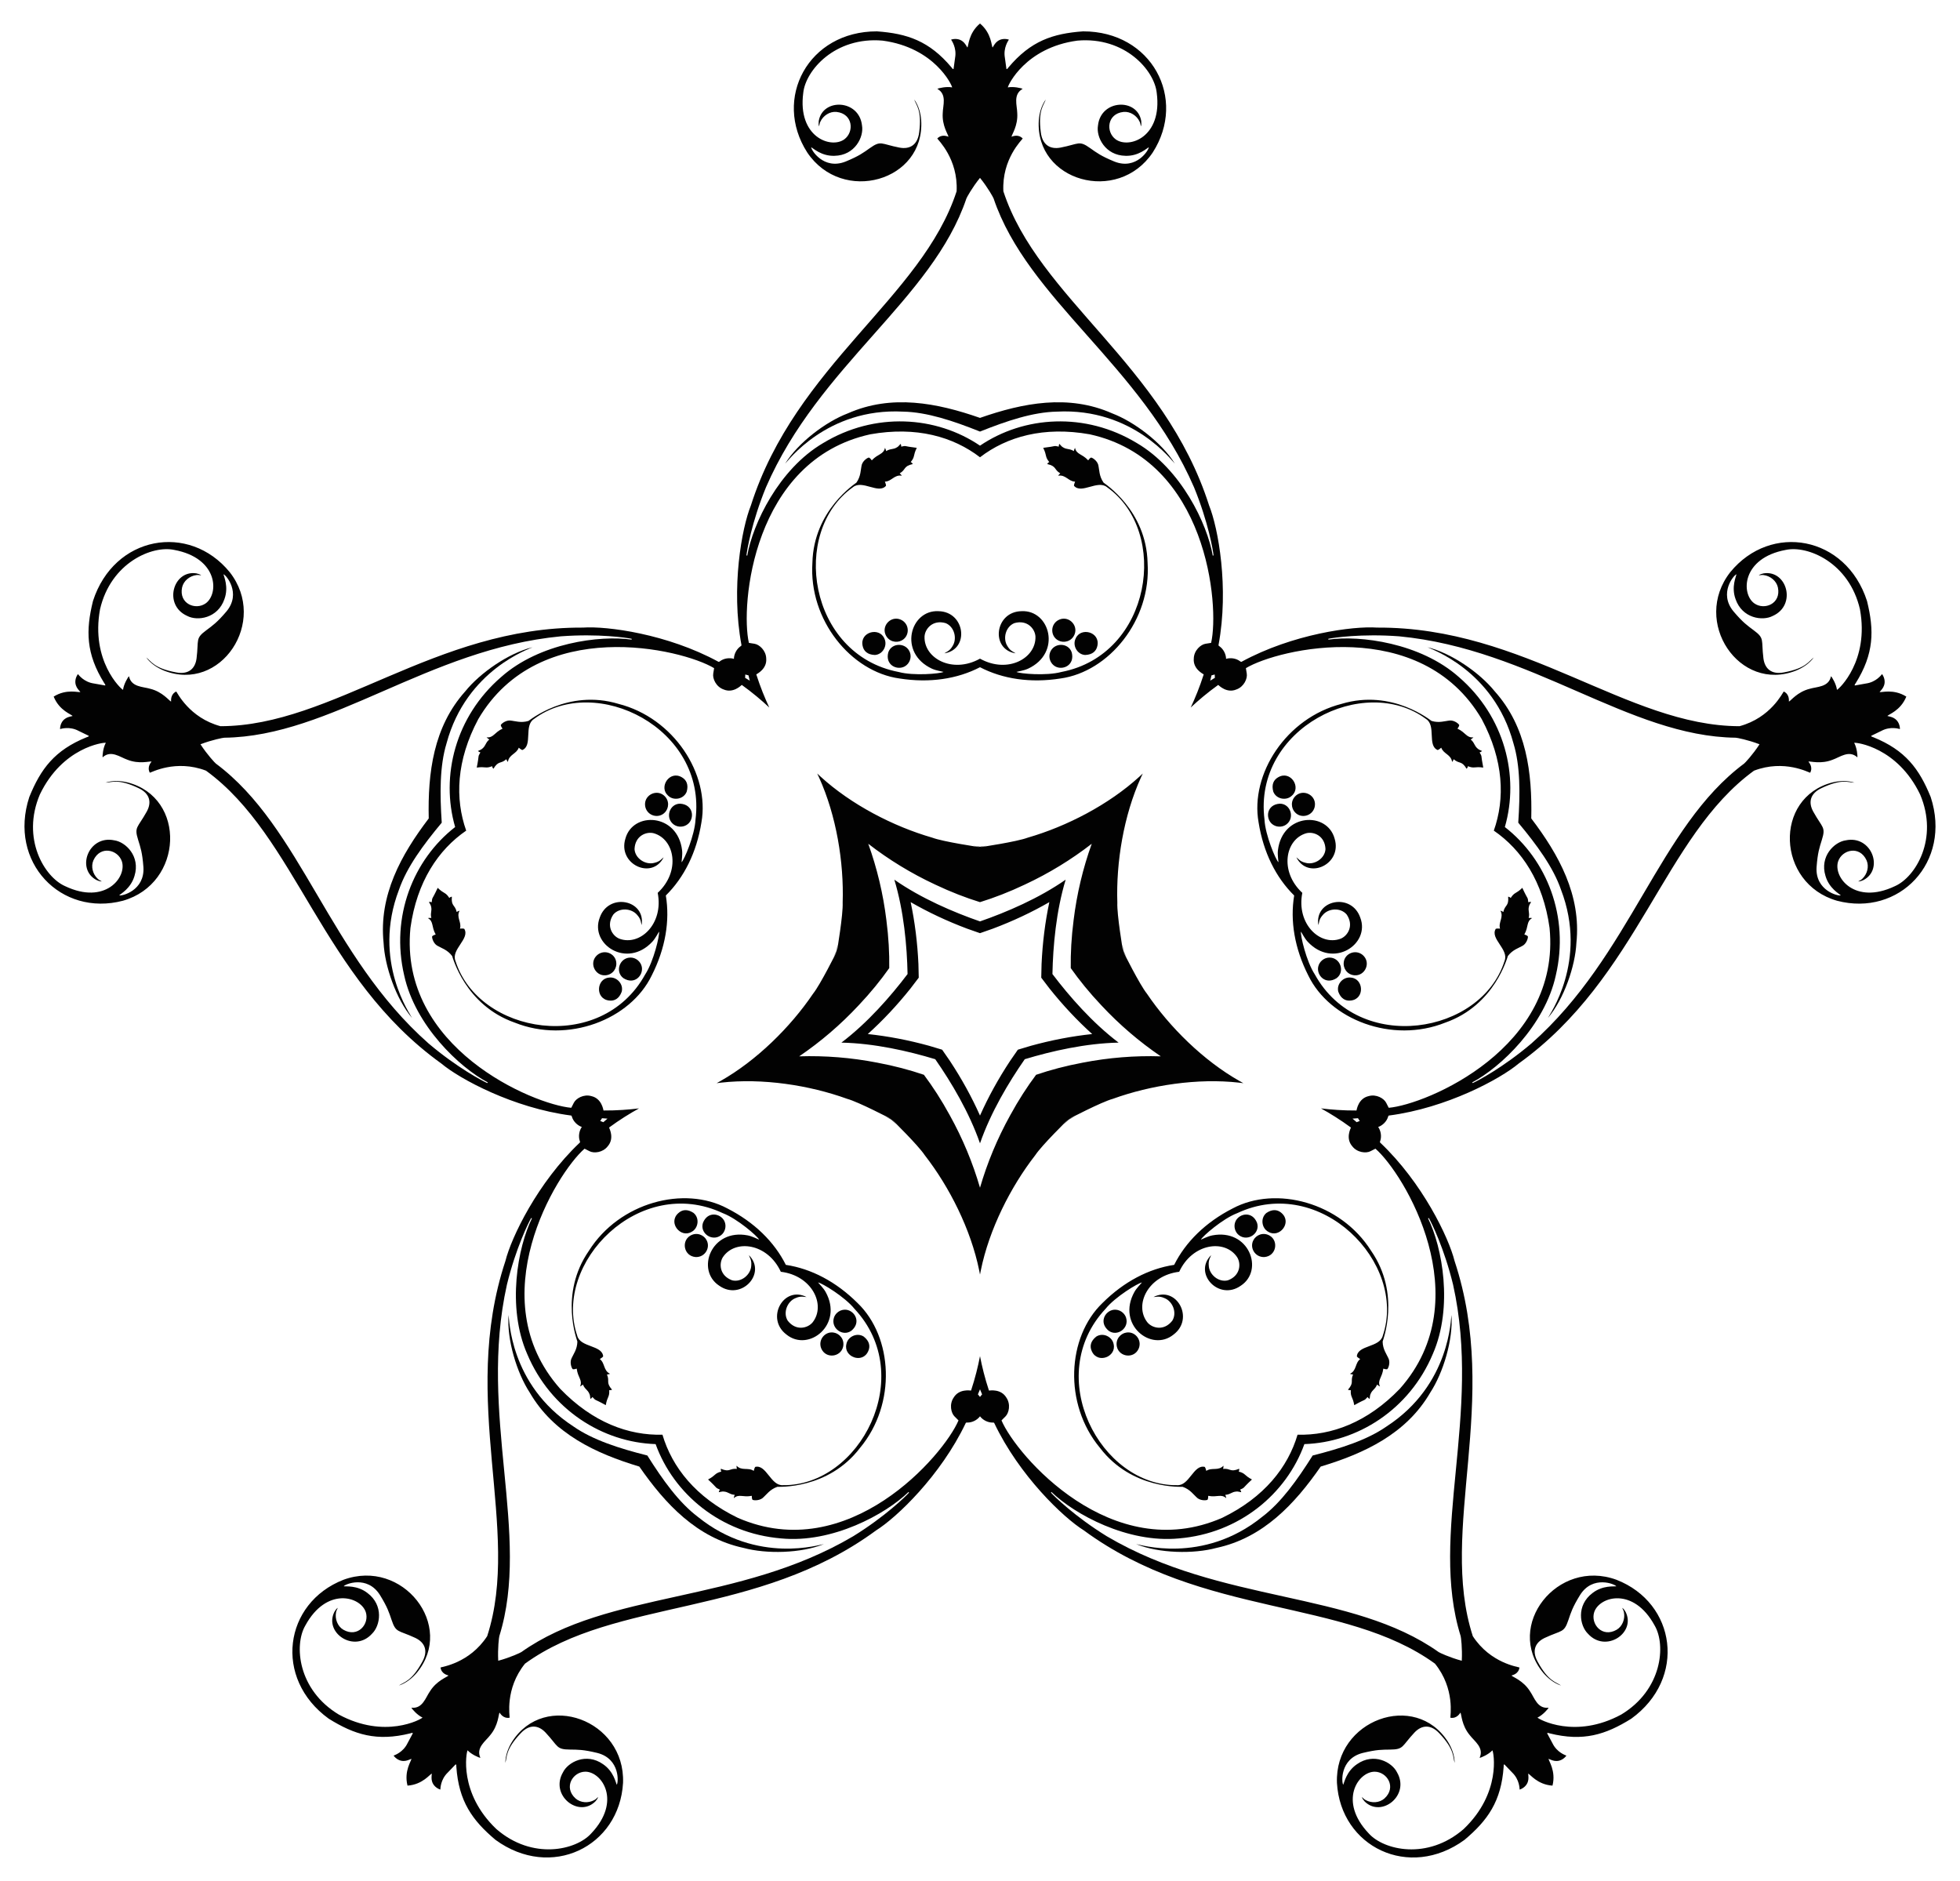
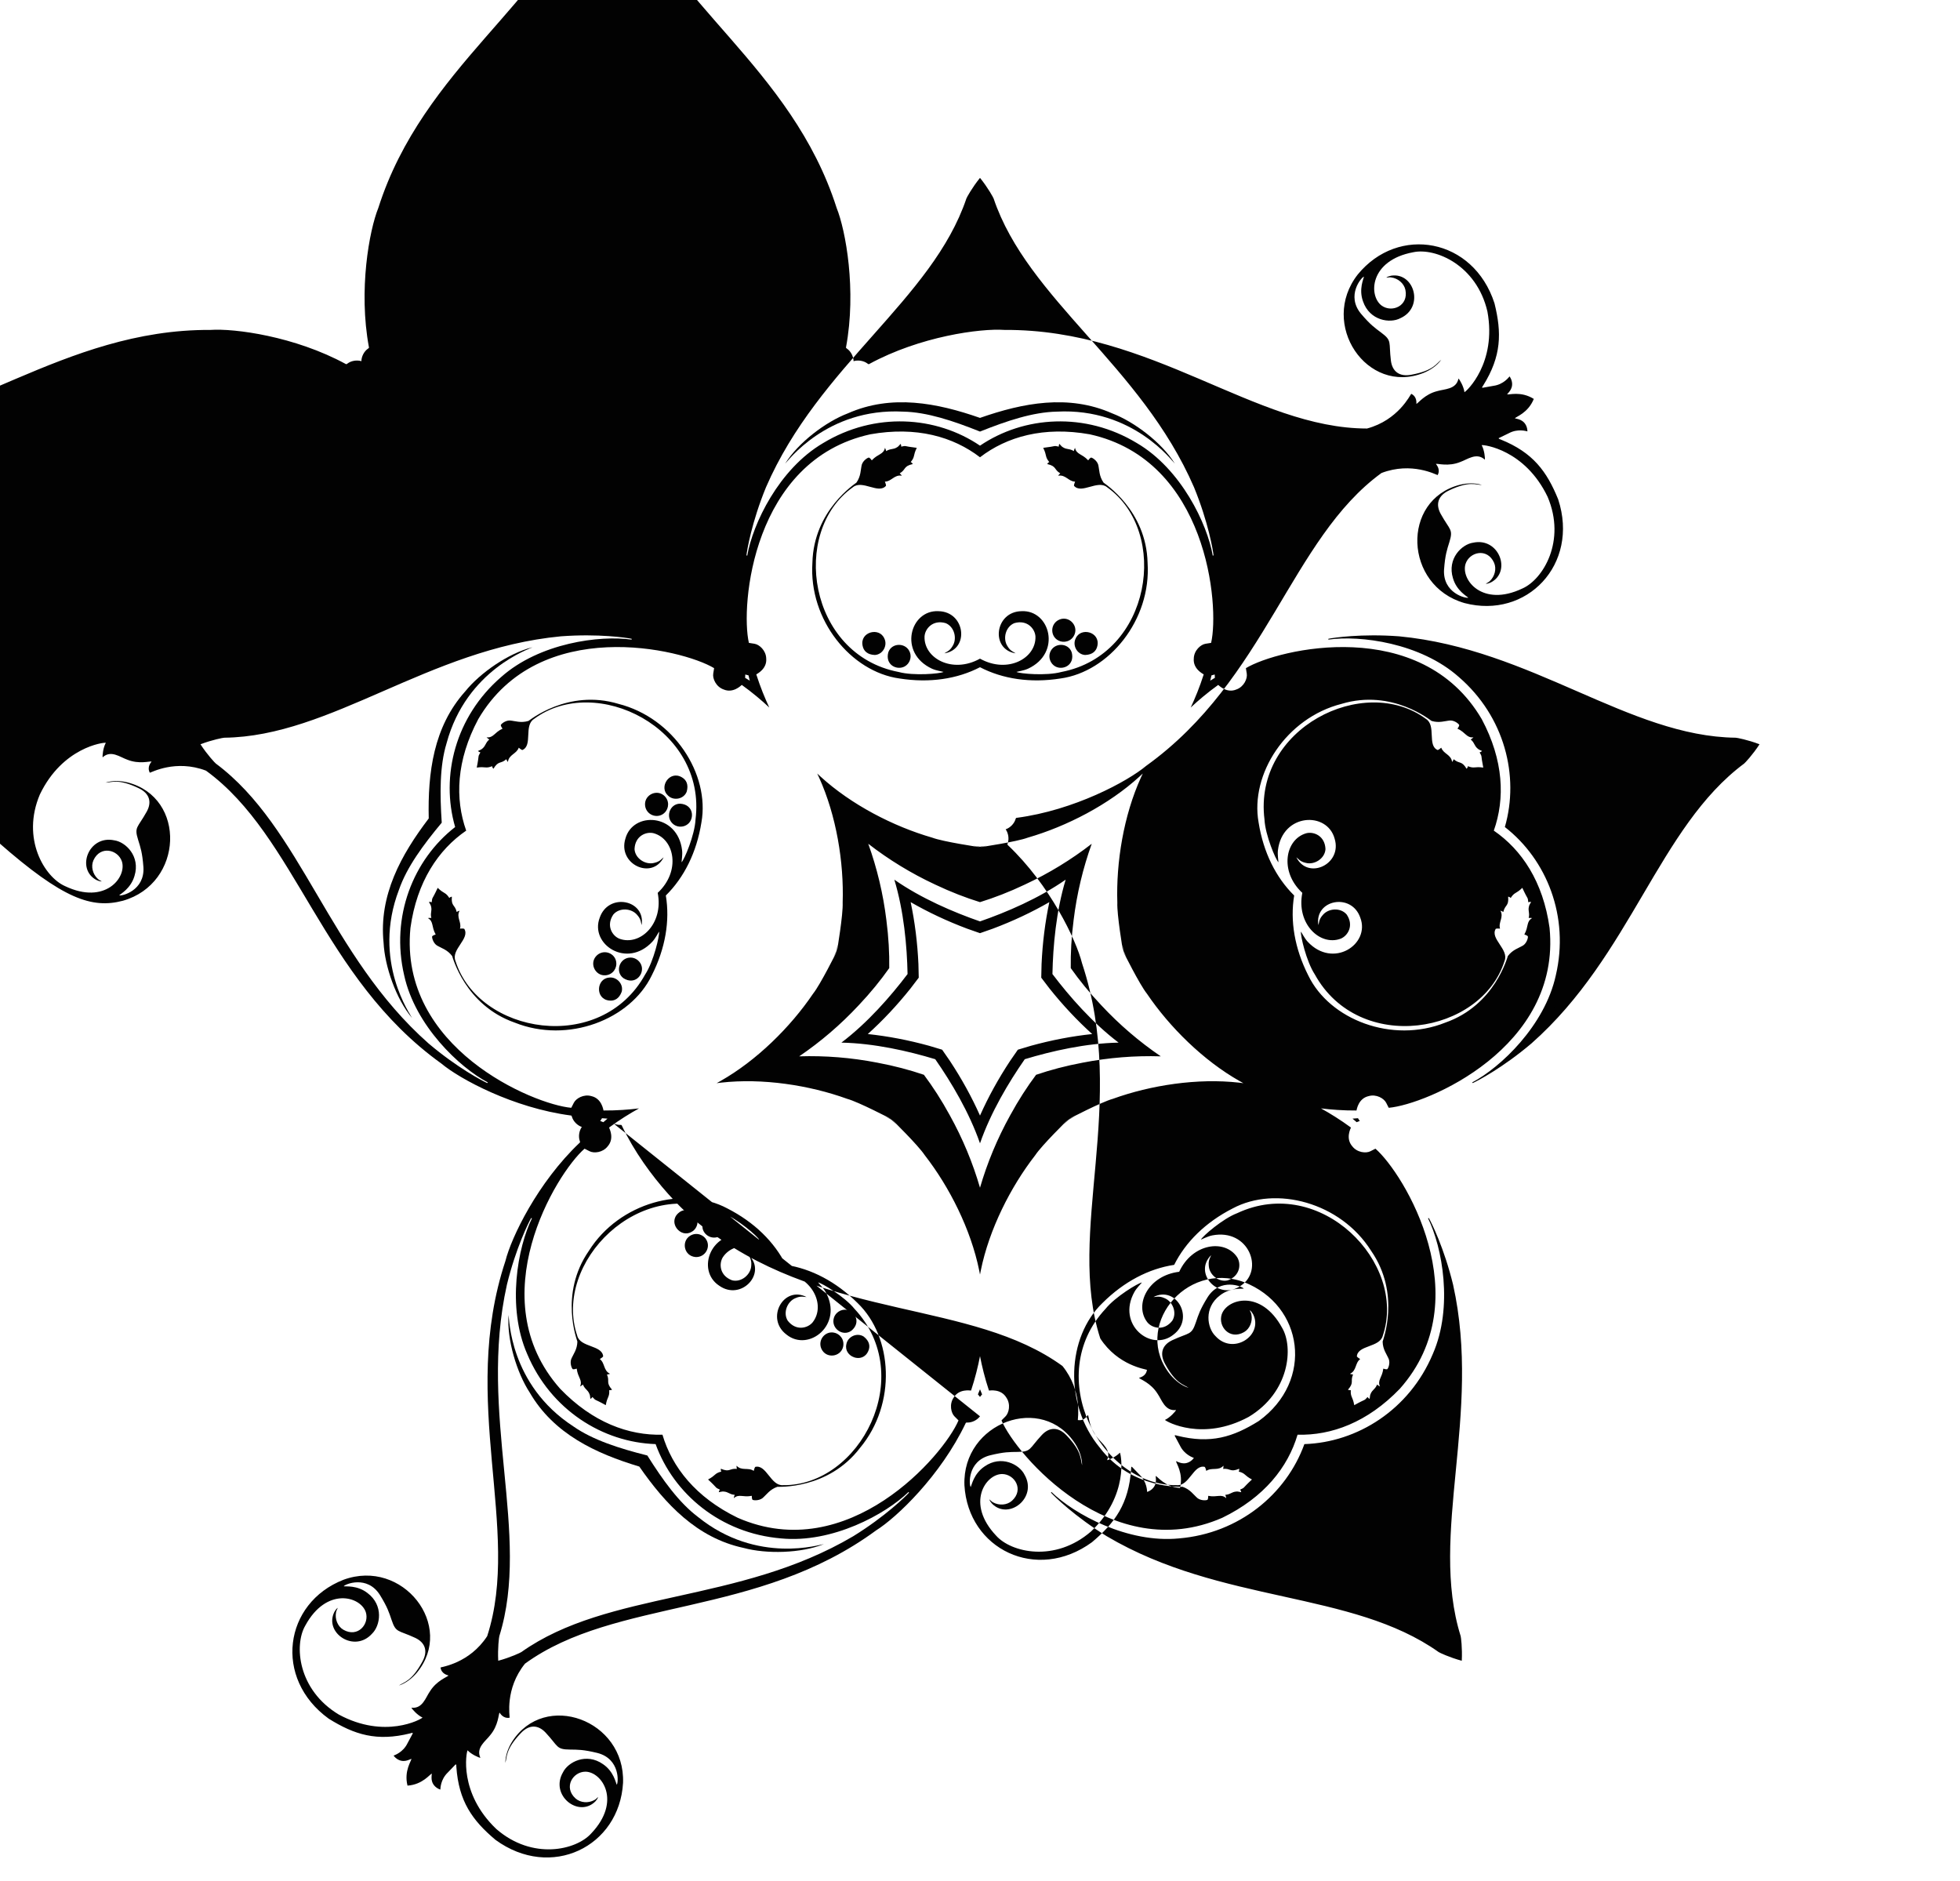
<svg xmlns="http://www.w3.org/2000/svg" version="1.1" id="Layer_1" x="0px" y="0px" viewBox="0 0 1710.095 1640.996" enable-background="new 0 0 1710.095 1640.996" xml:space="preserve">
  <g>
-     <path fill="#020202" d="M888.079,915.768c-2.321,3.24-4.586,6.512-6.792,9.815c-10.278,15.592-19.028,31.487-26.239,47.65   c-7.212-16.162-15.961-32.057-26.239-47.65c-2.206-3.303-4.471-6.574-6.792-9.815c-3.799-1.206-7.61-2.349-11.433-3.426   c-18.005-4.956-35.826-8.366-53.426-10.231c13.143-11.853,25.556-25.086,37.209-39.68c2.46-3.118,4.871-6.283,7.236-9.492   c-0.027-3.986-0.117-7.964-0.275-11.932c-0.85-18.656-3.114-36.658-6.78-53.972c15.334,8.837,31.756,16.553,49.236,23.126   c3.726,1.376,7.481,2.691,11.263,3.948c3.782-1.257,7.538-2.573,11.264-3.948c17.48-6.573,33.901-14.289,49.236-23.126   c-3.666,17.315-5.93,35.317-6.78,53.972c-0.157,3.968-0.248,7.946-0.275,11.932c2.365,3.209,4.776,6.374,7.236,9.492   c11.653,14.593,24.066,27.826,37.209,39.68c-17.6,1.864-35.42,5.274-53.426,10.231   C895.689,913.419,891.878,914.562,888.079,915.768z M855.048,1212.052c0.6,1.476,1.212,2.952,1.833,4.429   c-0.101,0.142-0.91,0.927-1.833,2.221c-0.923-1.293-1.732-2.078-1.833-2.221C853.836,1215.005,854.447,1213.528,855.048,1212.052z    M1180.068,975.911c1.589-0.115,3.182-0.24,4.779-0.375c0.104,0.14,0.601,1.152,1.545,2.43c-1.515,0.478-2.512,1.005-2.679,1.058   C1182.502,977.975,1181.286,976.938,1180.068,975.911z M1055.922,593.826c0.382-1.547,0.755-3.101,1.12-4.661   c0.166-0.056,1.282-0.215,2.789-0.719c-0.013,1.589,0.18,2.7,0.178,2.874C1058.637,592.15,1057.275,592.985,1055.922,593.826z    M654.174,593.826c-1.353-0.841-2.715-1.676-4.087-2.506c-0.002-0.175,0.192-1.285,0.178-2.874   c1.507,0.504,2.623,0.663,2.789,0.719C653.419,590.725,653.792,592.279,654.174,593.826z M530.027,975.911   c-1.218,1.027-2.433,2.065-3.646,3.113c-0.167-0.052-1.163-0.579-2.679-1.058c0.945-1.278,1.441-2.29,1.545-2.43   C526.845,975.671,528.438,975.796,530.027,975.911z M855.048,1235.604c2.427,3.231,6.868,5.566,11.106,5.46   c0.485,0.054,1.182-0.129,1.352,0.493c21.795,45.774,60.26,82.408,78.078,93.523c103.976,76.446,227.21,58.836,306.427,116.313   c17.786,22.017,13.18,46.057,13.429,47.173c5.768,1.007,8.314-3.94,8.801-4.478c0.949,1.504,0.972,11.136,8.089,19.633   c3.981,5.312,12.718,10.882,8.611,19.839c1.378-0.129,7.828-2.942,11.194-6.546c1.055,1.651,8,37.121-25.105,68.671   c-31.564,27.408-69.736,18.439-82.817,3.797c-26.748-28.192-9.304-53.748,5.109-53.83c10.951,0.032,19.365,13.575,8.631,23.331   c-4.414,3.951-11.311,4.236-16.397,1.439c-1.316-0.635-2.245-1.789-3.335-2.71c0.406,1.554,1.465,2.799,2.512,3.977   c14.595,14.387,39.724-5.428,28.209-25.39c-4.371-9.013-20.323-17.504-34.959-7.222c-9.452,6.385-11.211,16.505-12.012,17.939   c-1.451-1.498-3.183-22.573,16.899-27.7c12.423-3.026,17.017-2.859,23.921-2.958c12.211-0.114,9.954-2.69,21.28-14.819   c6.345-6.744,14.235-7.415,21.722,0.631c13.601,14.313,11.776,20.894,13.381,25.79c-0.046-6.515-2.403-12.832-5.785-18.335   c-28.481-44.867-98.914-19.182-96.906,35.753c3.194,55.831,62.94,85.047,111.307,49.743c20.247-17.057,32.036-33.583,34.151-63.782   c0.113-0.719-0.234-1.738,0.586-2.094c0,0,6.851,7.128,6.851,7.128c6.484,6.206,6.423,14.14,6.507,14.892   c3.298-1.085,6.263-3.635,7.227-7.041c0.724-2.217,0.436-4.573,0.235-6.844c1.474,0.135,7.793,9.517,21.201,10.432   c3.272-13.035-3.698-21.943-3.37-23.387c2.098,0.892,4.249,1.895,6.581,1.891c3.538,0.136,6.879-1.897,8.93-4.698   c-0.69-0.312-8.254-2.705-12.152-10.79c0,0-4.662-8.718-4.662-8.719c0.592-0.669,1.455-0.025,2.173,0.09   c29.374,7.32,48.734,1.215,71.213-12.77c48.523-35.09,39.199-100.94-12.912-121.23c-51.625-18.886-97.818,40.163-63.948,81.115   c4.189,4.916,9.468,9.11,15.65,11.167c-4.16-3.04-10.983-3.337-20.392-20.696c-5.339-9.607-2.263-16.903,6.112-20.854   c15.036-7.023,16.788-4.081,20.67-15.659c2.227-6.536,3.489-10.956,10.205-21.836c11.081-17.515,30.59-9.356,31.566-7.513   c-1.611,0.318-11.779-1.136-20.773,5.88c-14.302,10.742-11.156,28.537-3.935,35.479c15.426,17.12,42.037-0.656,32.864-18.982   c-0.797-1.36-1.653-2.752-3.006-3.618c0.538,1.322,1.349,2.561,1.547,4.01c1.089,5.701-1.314,12.172-6.435,15.149   c-12.596,7.194-22.876-4.993-19.522-15.418c4.532-13.682,34.229-22.375,52.775,11.775c9.883,16.966,6.617,56.041-29.203,77.591   c-40.235,21.736-71.824,4.169-73.068,2.655c4.468-2.088,9.136-7.353,9.685-8.624c-9.788,1.137-12.385-8.892-16.207-14.32   c-5.883-9.394-15.035-12.393-16.173-13.76c0.662-0.297,6.154-1.19,6.978-6.986c-0.984-0.582-25.271-3.63-40.715-27.349   c-30.185-93.1,24.645-204.861-15.929-327.372c-5.065-20.38-28.019-68.283-64.818-103.156c-0.539-0.354-0.15-0.96-0.051-1.438   c1.41-3.998,0.562-8.943-1.761-12.249c3.823-1.31,7.416-4.812,8.625-8.875c0.201-0.445,0.243-1.164,0.886-1.134   c50.269-6.584,96.996-31.845,113.073-45.356c104.835-75.264,126.168-197.909,205.311-255.486   c26.436-10.112,47.876,1.697,49.014,1.805c2.74-5.174-1.178-9.125-1.539-9.754c1.724-0.437,10.891,2.516,21.172-1.626   c6.282-2.145,14.279-8.732,21.529-2.059c0.303-1.35-0.379-8.354-2.766-12.669c1.896-0.493,37.777,3.862,57.552,45.096   c16.312,38.489-4.013,72.021-21.981,79.937c-35.077,16.727-53.992-7.76-49.617-21.494c3.415-10.406,18.894-14.222,24.856-0.999   c2.394,5.419,0.533,12.067-3.698,16.039c-1.011,1.056-2.395,1.582-3.608,2.335c1.603,0.094,3.115-0.529,4.559-1.161   c18.193-9.434,7.113-39.457-15.43-34.674c-9.923,1.372-22.928,13.92-17.671,31.016c3.152,10.963,12.233,15.763,13.349,16.967   c-1.873,0.917-22.452-3.949-21.122-24.632c0.961-12.75,2.539-17.068,4.579-23.664c3.665-11.649,0.518-10.299-7.518-24.818   c-4.453-8.119-2.653-15.83,7.313-20.464c17.815-8.513,23.51-4.743,28.663-4.757c-6.21-1.97-12.946-1.68-19.225-0.164   c-51.472,13.222-48.809,88.146,4.057,103.211c54.086,14.215,100.335-33.578,81.704-90.488   c-9.965-24.527-22.04-40.846-50.107-52.189c-0.649-0.329-1.725-0.315-1.811-1.204c0,0,8.897-4.313,8.897-4.313   c7.906-4.249,15.433-1.74,16.174-1.586c-0.013-3.472-1.521-7.08-4.463-9.05c-1.885-1.374-4.214-1.827-6.436-2.339   c0.584-1.36,11.459-4.471,16.473-16.94c-11.385-7.14-22.012-3.264-23.284-4.022c1.497-1.719,3.115-3.455,3.832-5.675   c1.222-3.323,0.322-7.129-1.708-9.945c-0.51,0.56-5.124,7.014-14.017,8.223c0,0-9.732,1.74-9.733,1.74   c-0.454-0.77,0.426-1.391,0.757-2.039c16.039-25.674,16.216-45.974,9.861-71.674c-18.378-56.992-83.886-68.473-119.287-25.182   c-33.915,43.262,7.97,105.442,57.383,85.884c5.97-2.465,11.59-6.189,15.457-11.433c-4.177,3.017-6.568,9.414-25.985,12.999   c-10.786,2.109-16.775-3.071-17.944-12.257c-2.033-16.47,1.306-17.227-8.506-24.497c-5.528-4.138-9.342-6.703-17.614-16.453   c-13.233-15.951,0.555-31.984,2.61-32.343c-0.195,1.63-4.72,10.851-0.826,21.573c5.796,16.921,23.693,19.429,32.527,14.706   c21.049-9.381,12.366-40.183-7.898-37.122c-1.539,0.337-3.128,0.722-4.37,1.741c1.423-0.104,2.853-0.492,4.291-0.232   c5.758,0.726,11.17,5.011,12.419,10.802c2.949,14.202-11.818,20.213-20.697,13.802c-11.612-8.539-10.703-39.468,27.507-46.553   c19.19-4.157,55.343,11.024,64.769,51.751c8.239,44.983-18.229,69.597-20.054,70.312c-0.605-4.894-4.17-10.961-5.209-11.876   c-1.943,9.66-12.284,9.031-18.628,10.989c-10.752,2.692-16.432,10.47-18.084,11.129c-0.078-0.721,0.77-6.22-4.488-8.796   c-0.857,0.756-11.261,22.913-38.592,30.27c-97.872-0.062-187.219-86.745-316.271-86.014c-20.948-1.481-73.599,5.547-118.137,29.768   c-0.503,0.403-0.96-0.154-1.383-0.396c-3.366-2.577-8.331-3.298-12.194-2.111c-0.065-4.04-2.285-8.54-5.776-10.945   c-0.361-0.328-1.032-0.59-0.804-1.193c9.272-49.843-0.313-102.089-8.195-121.554c-39.184-122.962-149.234-181.15-179.537-274.212   c-1.448-28.267,16.409-45.008,16.863-46.058c-4.074-4.205-9.042-1.7-9.752-1.55c0.117-1.775,5.759-9.581,4.996-20.638   c-0.099-6.638-3.893-16.279,4.695-21.112c-1.19-0.705-8.063-2.221-12.904-1.284c0.117-1.956,15.347-34.735,60.674-40.8   c41.646-3.62,67.256,26.072,69.232,45.607c5.069,38.529-24.065,48.952-35.774,40.547c-8.841-6.463-7.688-22.365,6.731-23.949   c5.894-0.602,11.641,3.222,14.111,8.474c0.692,1.288,0.764,2.767,1.105,4.153c0.585-1.496,0.46-3.126,0.305-4.694   c-3.351-20.218-35.328-18.958-37.745,3.96c-1.762,9.861,6.153,26.107,24.038,26.391c11.4,0.39,18.772-6.763,20.262-7.452   c0.294,2.065-10.693,20.133-29.953,12.476c-11.829-4.854-15.448-7.689-21.091-11.668c-9.946-7.085-9.634-3.675-25.927-0.519   c-9.097,1.726-15.875-2.369-17.202-13.278c-2.591-19.574,2.754-23.825,4.333-28.73c-3.792,5.298-5.598,11.794-6.097,18.233   c-3.33,53.039,68.749,73.659,99.413,28.035c30.233-47.046-0.93-105.8-60.811-105.667c-26.406,1.898-45.657,8.339-65.119,31.527   c-0.513,0.515-0.833,1.544-1.705,1.35c0-0.001-1.353-9.794-1.353-9.794c-1.598-8.832,3.114-15.215,3.489-15.872   c-3.305-1.061-7.204-0.741-9.986,1.448c-1.889,1.368-3.04,3.443-4.213,5.398c-1.113-0.976-0.711-12.28-11.02-20.902   c-10.309,8.622-9.907,19.926-11.02,20.902c-1.173-1.955-2.324-4.03-4.213-5.398c-2.782-2.189-6.68-2.509-9.986-1.448   c0.375,0.658,5.088,7.04,3.489,15.872c0,0-1.353,9.794-1.353,9.794c-0.872,0.194-1.192-0.835-1.705-1.35   c-19.461-23.187-38.713-29.629-65.119-31.527c-59.881-0.133-91.044,58.621-60.811,105.667   c30.665,45.623,102.744,25.004,99.413-28.035c-0.499-6.44-2.305-12.936-6.097-18.233c1.579,4.905,6.924,9.156,4.333,28.73   c-1.328,10.91-8.105,15.005-17.202,13.278c-16.292-3.156-15.98-6.566-25.927,0.519c-5.643,3.978-9.262,6.813-21.091,11.668   c-19.26,7.656-30.247-10.412-29.953-12.476c1.49,0.689,8.861,7.843,20.262,7.452c17.884-0.284,25.799-16.53,24.038-26.391   c-2.417-22.918-34.395-24.178-37.745-3.96c-0.155,1.568-0.28,3.198,0.305,4.694c0.341-1.386,0.414-2.865,1.105-4.153   c2.47-5.252,8.217-9.075,14.111-8.474c14.419,1.584,15.572,17.485,6.731,23.949c-11.709,8.405-40.843-2.017-35.774-40.547   c1.976-19.535,27.587-49.227,69.232-45.607c45.327,6.065,60.557,38.844,60.674,40.8c-4.841-0.937-11.714,0.579-12.904,1.284   c8.587,4.833,4.793,14.474,4.695,21.112c-0.762,11.057,4.88,18.863,4.996,20.638c-0.71-0.149-5.678-2.654-9.752,1.55   c0.454,1.049,18.311,17.79,16.863,46.058c-30.303,93.062-140.353,151.25-179.537,274.212   c-7.882,19.465-17.467,71.711-8.195,121.554c0.228,0.603-0.443,0.865-0.804,1.193c-3.491,2.405-5.711,6.904-5.776,10.945   c-3.863-1.187-8.828-0.466-12.194,2.111c-0.424,0.242-0.88,0.799-1.383,0.396c-44.538-24.221-97.19-31.25-118.137-29.768   c-129.052-0.731-218.4,85.952-316.271,86.014c-27.331-7.358-37.735-29.514-38.592-30.27c-5.258,2.575-4.41,8.074-4.488,8.796   c-1.652-0.659-7.332-8.437-18.084-11.129c-6.343-1.957-16.685-1.328-18.628-10.989c-1.039,0.914-4.604,6.982-5.209,11.876   c-1.824-0.715-28.292-25.329-20.054-70.312c9.426-40.726,45.579-55.908,64.769-51.751c38.21,7.085,39.119,38.014,27.507,46.553   c-8.879,6.411-23.646,0.4-20.696-13.802c1.249-5.791,6.661-10.076,12.419-10.802c1.438-0.26,2.868,0.128,4.291,0.232   c-1.242-1.019-2.831-1.403-4.37-1.741c-20.264-3.061-28.947,27.741-7.898,37.122c8.834,4.723,26.731,2.215,32.527-14.706   c3.894-10.722-0.632-19.943-0.826-21.573c2.054,0.359,15.843,16.391,2.61,32.343c-8.272,9.75-12.087,12.316-17.614,16.453   c-9.812,7.27-6.472,8.027-8.506,24.497c-1.169,9.186-7.158,14.366-17.944,12.257c-19.417-3.585-21.808-9.982-25.985-12.999   c3.866,5.244,9.486,8.968,15.457,11.433c49.414,19.557,91.298-42.622,57.383-85.884c-35.401-43.291-100.909-31.81-119.287,25.182   c-6.355,25.7-6.178,46,9.861,71.674c0.331,0.647,1.211,1.269,0.757,2.039c-0.001,0-9.733-1.74-9.733-1.74   c-8.894-1.209-13.508-7.664-14.017-8.223c-2.03,2.816-2.931,6.622-1.709,9.945c0.717,2.22,2.335,3.956,3.832,5.675   c-1.272,0.757-11.899-3.118-23.284,4.022c5.014,12.469,15.889,15.579,16.473,16.94c-2.221,0.511-4.551,0.965-6.436,2.339   c-2.942,1.969-4.451,5.578-4.463,9.05c0.741-0.153,8.268-2.663,16.174,1.586c0,0,8.896,4.313,8.897,4.313   c-0.085,0.889-1.162,0.875-1.811,1.204c-28.066,11.344-40.141,27.662-50.107,52.189C6.93,752.231,53.179,800.025,107.265,785.81   c52.866-15.065,55.53-89.989,4.057-103.211c-6.279-1.515-13.015-1.805-19.225,0.164c5.153,0.014,10.847-3.756,28.663,4.757   c9.966,4.634,11.766,12.345,7.313,20.464c-8.036,14.52-11.183,13.169-7.518,24.818c2.04,6.597,3.618,10.914,4.579,23.664   c1.33,20.683-19.249,25.549-21.122,24.632c1.116-1.204,10.197-6.004,13.349-16.967c5.257-17.097-7.748-29.645-17.671-31.016   c-22.543-4.783-33.623,25.24-15.43,34.674c1.444,0.632,2.955,1.255,4.559,1.161c-1.212-0.753-2.597-1.279-3.608-2.335   c-4.232-3.972-6.092-10.62-3.698-16.039c5.962-13.224,21.442-9.407,24.856,0.999c4.376,13.733-14.54,38.221-49.617,21.494   c-17.968-7.916-38.293-41.448-21.981-79.937c19.775-41.234,55.656-45.59,57.552-45.096c-2.387,4.315-3.069,11.319-2.766,12.669   c7.25-6.674,15.247-0.086,21.529,2.059c10.281,4.142,19.448,1.188,21.172,1.626c-0.361,0.629-4.279,4.58-1.539,9.754   c1.138-0.108,22.578-11.917,49.014-1.805c79.143,57.578,100.476,180.222,205.311,255.486   c16.077,13.511,62.804,38.773,113.073,45.356c0.644-0.03,0.686,0.689,0.886,1.134c1.209,4.063,4.802,7.565,8.624,8.875   c-2.323,3.307-3.171,8.252-1.761,12.249c0.099,0.478,0.488,1.084-0.051,1.438c-36.799,34.874-59.753,82.776-64.818,103.156   c-40.575,122.51,14.256,234.271-15.929,327.372c-15.443,23.72-39.73,26.768-40.715,27.349c0.824,5.796,6.316,6.69,6.978,6.986   c-1.137,1.367-10.29,4.366-16.173,13.76c-3.822,5.428-6.419,15.458-16.207,14.32c0.549,1.27,5.217,6.536,9.685,8.624   c-1.244,1.514-32.832,19.08-73.068-2.655c-35.82-21.55-39.086-60.625-29.203-77.591c18.546-34.15,48.242-25.458,52.775-11.775   c3.354,10.425-6.926,22.612-19.522,15.418c-5.122-2.977-7.524-9.449-6.435-15.149c0.197-1.448,1.008-2.688,1.547-4.01   c-1.353,0.866-2.209,2.259-3.006,3.618c-9.173,18.326,17.438,36.102,32.864,18.982c7.221-6.942,10.367-24.738-3.935-35.479   c-8.994-7.017-19.162-5.562-20.773-5.88c0.976-1.843,20.485-10.002,31.566,7.513c6.716,10.88,7.978,15.301,10.205,21.836   c3.882,11.578,5.634,8.636,20.67,15.659c8.375,3.951,11.451,11.247,6.112,20.854c-9.409,17.359-16.232,17.656-20.392,20.696   c6.182-2.057,11.461-6.251,15.65-11.167c33.87-40.952-12.323-100.001-63.949-81.115c-52.112,20.29-61.435,86.141-12.912,121.23   c22.479,13.985,41.839,20.09,71.213,12.77c0.718-0.115,1.581-0.759,2.173-0.09c0,0-4.662,8.719-4.662,8.719   c-3.898,8.085-11.463,10.479-12.152,10.79c2.051,2.801,5.392,4.834,8.93,4.698c2.333,0.004,4.484-0.999,6.581-1.891   c0.327,1.444-6.643,10.353-3.37,23.387c13.408-0.916,19.727-10.297,21.201-10.432c-0.2,2.271-0.489,4.626,0.235,6.844   c0.964,3.406,3.93,5.956,7.227,7.041c0.083-0.752,0.022-8.686,6.507-14.892c0,0,6.851-7.128,6.851-7.128   c0.82,0.356,0.473,1.376,0.586,2.094c2.115,30.198,13.904,46.725,34.151,63.782c48.367,35.305,108.113,6.089,111.307-49.743   c2.009-54.934-68.425-80.62-96.906-35.753c-3.381,5.503-5.739,11.82-5.785,18.335c1.606-4.896-0.22-11.477,13.381-25.79   c7.487-8.046,15.377-7.375,21.722-0.631c11.326,12.129,9.069,14.705,21.28,14.819c6.904,0.099,11.498-0.068,23.921,2.958   c20.082,5.127,18.351,26.202,16.899,27.7c-0.801-1.433-2.559-11.553-12.012-17.939c-14.635-10.283-30.588-1.792-34.959,7.222   c-11.515,19.961,13.614,39.777,28.209,25.39c1.047-1.178,2.107-2.423,2.512-3.977c-1.091,0.921-2.019,2.075-3.335,2.71   c-5.085,2.797-11.982,2.512-16.397-1.439c-10.734-9.756-2.32-23.299,8.631-23.331c14.413,0.082,31.857,25.639,5.109,53.83   c-13.081,14.643-51.253,23.611-82.817-3.797c-33.105-31.549-26.16-67.02-25.105-68.671c3.366,3.604,9.817,6.417,11.194,6.546   c-4.107-8.958,4.63-14.527,8.611-19.839c7.116-8.497,7.14-18.129,8.089-19.633c0.487,0.538,3.033,5.485,8.801,4.478   c0.249-1.116-4.357-25.156,13.429-47.173c79.216-57.477,202.451-39.867,306.426-116.313c17.818-11.115,56.282-47.749,78.078-93.523   c0.17-0.622,0.867-0.439,1.352-0.493C848.18,1241.17,852.62,1238.835,855.048,1235.604z M1275.392,1448.86   c-10.714-2.875-19.522-7.093-20.161-7.569c-76.076-53.926-189.373-41.923-289.553-101.039   c-27.976-17.267-45.905-34.902-48.711-38.045c0.099-0.154,0.301-0.463,0.4-0.618c19.988,19.464,66.688,44.954,111.334,40.534   c52.469-4.417,93.613-38.67,109.369-82.27c46.335-1.512,91.626-30.058,112.04-78.593c18.001-41.095,8.189-93.386-4.146-118.411   c0.177-0.046,0.534-0.143,0.711-0.189c2.122,3.64,13.353,26.141,21.13,58.083c25.265,113.544-21.161,217.587,6.617,306.604   C1274.679,1428.101,1275.969,1437.782,1275.392,1448.86z M1535.18,649.317c-6.045,9.301-12.779,16.375-13.429,16.835   c-74.795,55.689-98.391,167.149-185.571,244.158c-25.067,21.271-47.379,32.873-51.235,34.57c-0.116-0.142-0.347-0.43-0.464-0.571   c24.688-12.995,63.362-49.532,72.954-93.36c12.013-51.265-7.849-100.981-44.446-129.439c12.88-44.534-0.273-96.43-40.124-130.843   c-33.521-29.819-86.285-36.646-113.897-32.648c0.011-0.183,0.029-0.552,0.039-0.735c4.117-0.893,28.988-4.622,61.77-2.147   c115.794,11.059,200.398,87.363,293.642,88.452C1515.216,643.581,1524.822,645.345,1535.18,649.317z M855.048,155.172   c6.978,8.623,11.625,17.214,11.862,17.974c29.85,88.343,128.564,145.227,174.864,251.937   c12.483,30.413,16.623,55.219,17.046,59.411c-0.171,0.066-0.516,0.198-0.686,0.265c-4.73-27.496-27.528-75.567-66.246-98.233   c-45.044-27.267-98.464-23.74-136.838,2.272c-38.374-26.012-91.794-29.539-136.838-2.272   c-38.718,22.666-61.516,70.737-66.246,98.233c-0.171-0.067-0.516-0.198-0.687-0.265c0.423-4.192,4.562-28.997,17.046-59.411   c46.3-106.71,145.014-163.594,174.864-251.937C843.423,172.386,848.07,163.796,855.048,155.172z M174.916,649.317   c10.358-3.971,19.963-5.736,20.76-5.727c93.244-1.09,177.848-77.394,293.642-88.452c32.782-2.474,57.653,1.254,61.77,2.147   c0.01,0.183,0.029,0.552,0.039,0.735c-27.612-3.998-80.375,2.829-113.897,32.648c-39.852,34.413-53.005,86.309-40.124,130.843   c-36.597,28.458-56.459,78.174-44.446,129.439c9.592,43.827,48.266,80.364,72.954,93.36c-0.116,0.142-0.348,0.429-0.464,0.571   c-3.856-1.697-26.168-13.3-51.235-34.57c-87.18-77.009-110.775-188.469-185.57-244.158   C187.695,665.692,180.961,658.618,174.916,649.317z M434.703,1448.86c-0.576-11.078,0.713-20.759,0.968-21.513   c27.778-89.017-18.648-193.059,6.617-306.604c7.777-31.942,19.008-54.444,21.13-58.083c0.177,0.047,0.533,0.143,0.711,0.189   c-12.335,25.025-22.146,77.316-4.146,118.411c20.414,48.536,65.705,77.082,112.04,78.593c15.756,43.6,56.901,77.853,109.369,82.27   c44.646,4.421,91.346-21.069,111.334-40.534c0.099,0.155,0.301,0.464,0.4,0.618c-2.806,3.143-20.735,20.778-48.711,38.045   c-100.18,59.115-213.476,47.113-289.553,101.039C454.226,1441.766,445.417,1445.985,434.703,1448.86z M1024.458,1103.479   c-22.069,3.326-43.82,14.597-62.59,33.316c-30.847,29.645-34.11,87.902-2.201,126.276c27.995,36.782,71.68,33.854,72.22,34.058   c6.607,2.285,9.398,6.84,12.933,9.864c3.262,2.525,8.523,1.991,8.849,1.279c0.491-1.025,0.443-2.189,0.499-3.29   c7.937,1.551,11.155-2.014,15.738,2.067c-0.17-1.01-0.479-1.984-0.84-2.934c4.488-0.278,5.445-2.614,9.688-2.879   c1.431-0.184,2.789,0.414,4.191,0.576c-0.075-0.844-0.461-1.59-0.982-2.233c4.785-2.208,1.181-0.379,10.361-8.853   c-7.021-3.717-5.439-5.336-11.58-6.924c0.459-0.748,0.584-1.602,0.412-2.447c-7.92,3.354-7.385-0.52-13.964,0.107   c0.196-0.912,0.35-1.835,0.281-2.763c-4.553,4.816-10.192,1.2-14.993,4.521c-0.424-1.168-0.535-2.495-1.326-3.488   c-9.807-2.353-13.463,16.742-24.249,15.947c-67.052,0.702-117.204-95.242-62.357-153.812c8.523-10.61,28.547-22.597,31.756-23.026   c-0.473,0.776-4.487,4.606-6.525,8.239c-15.902,28.541,14.767,52.817,34.058,37.265c18.762-14.064,2.567-43.083-17.412-32.813   c1.93,0.12,4.589-1.262,9.45,0.899c7.352,2.824,11.298,12.861,6.913,19.8c-7.197,9.186-17.445,6.566-21.702,1.395   c-11.804-15.022,0.365-40.829,27.757-44.114c11.588-25.037,39.892-28.635,50.532-12.767c3.602,5.646,2.927,16.203-8.033,20.208   c-7.955,2.026-16.281-4.828-16.695-12.693c-0.553-5.291,1.583-7.393,2.066-9.265c-15.941,15.828,6.654,40.197,25.827,26.7   c20.752-13.542,7.142-50.211-24.917-43.907c-4.085,0.815-8.968,3.45-9.852,3.66c1.4-2.919,18.988-18.259,31.713-23.086   c72.652-34.064,148.402,43.281,127.015,106.835c-2.578,10.504-21.868,8.08-22.66,18.135c0.7,1.06,1.928,1.576,2.908,2.339   c-4.643,3.54-2.946,10.021-8.933,12.862c0.861,0.353,1.787,0.491,2.715,0.587c-2.629,6.063,1.221,6.751-4.416,13.247   c0.75,0.425,1.601,0.57,2.454,0.364c-0.387,6.331,1.641,5.328,3.007,13.153c10.896-6.112,8.043-3.25,11.621-7.118   c0.451,0.694,1.041,1.292,1.82,1.624c0.279-1.383,0.13-2.859,0.747-4.164c1.563-3.953,4.08-4.142,5.731-8.324   c0.792,0.637,1.623,1.231,2.531,1.705c-2.465-5.619,1.92-7.578,2.897-15.606c1.064,0.287,2.156,0.692,3.283,0.542   c0.778-0.089,2.912-4.928,1.518-8.811c-1.783-4.296-5.253-8.358-5.385-15.348c-0.027-0.577,16.257-41.219-10.074-79.21   c-26.636-42.205-83.05-57.105-120.776-36.928C1051.882,1066.314,1034.442,1083.517,1024.458,1103.479z M1129.159,781.241   c-3.656,22.017,0.342,46.186,12.344,69.822c18.662,38.498,73.059,59.603,119.416,41.115c43.633-15.259,54.348-57.71,54.709-58.161   c4.215-5.578,9.41-6.824,13.378-9.251c3.41-2.322,4.528-7.491,3.951-8.02c-0.823-0.784-1.945-1.098-2.975-1.491   c3.928-7.069,1.532-11.231,6.829-14.329c-1.013-0.15-2.035-0.157-3.05-0.108c1.123-4.354-0.804-5.986,0.256-10.103   c0.268-1.418,1.256-2.525,1.843-3.808c-0.826-0.189-1.655-0.053-2.427,0.244c-0.621-5.233,0.005-1.24-5.218-12.59   c-5.705,5.528-6.755,3.524-10.164,8.874c-0.57-0.668-1.343-1.05-2.2-1.148c0.742,8.569-2.777,6.862-4.214,13.313   c-0.807-0.468-1.637-0.9-2.541-1.121c3.173,5.818-2.008,10.064-0.333,15.657c-1.241,0.042-2.538-0.262-3.727,0.184   c-5.268,8.6,11.762,17.977,7.673,27.991c-20.053,63.987-126.799,82.037-165.553,11.774c-7.457-11.385-12.669-34.133-12.086-37.317   c0.592,0.689,2.994,5.691,5.819,8.752c22.23,23.943,54.795,2.278,45.966-20.876c-7.578-22.189-40.181-15.754-36.588,6.42   c0.71-1.798,0.217-4.754,3.775-8.71c4.958-6.12,15.722-6.771,20.967-0.456c6.513,9.683,0.854,18.62-5.379,21.071   c-17.935,6.584-38.719-12.964-33.377-40.03c-20.23-18.758-14.906-46.789,3.474-52.004c6.483-1.681,16.314,2.223,16.737,13.885   c-0.531,8.192-9.622,13.992-17.23,11.955c-5.203-1.109-6.542-3.791-8.174-4.828c10.127,20.051,40.286,6.094,33.374-16.312   c-6.466-23.921-45.547-22.308-49.458,10.129c-0.487,4.137,0.51,9.595,0.436,10.501c-2.344-2.234-11.498-23.701-12.157-37.294   c-9.946-79.623,87.022-127.764,140.856-87.784c9.193,5.698,0.927,23.294,10.245,27.155c1.225-0.339,2.094-1.347,3.123-2.042   c1.932,5.51,8.62,5.899,9.472,12.471c0.602-0.71,1.019-1.548,1.397-2.401c4.954,4.374,6.798,0.925,11.234,8.294   c0.636-0.582,1.037-1.346,1.105-2.221c5.902,2.324,5.574,0.085,13.439,1.205c-2.446-12.252-0.605-8.653-3.179-13.252   c0.799-0.214,1.55-0.591,2.107-1.23c-1.229-0.693-2.679-1.007-3.729-1.997c-3.277-2.708-2.678-5.161-6.146-8.023   c0.85-0.557,1.672-1.163,2.404-1.88c-6.106,0.608-6.614-4.168-13.947-7.578c0.602-0.923,1.325-1.837,1.53-2.955   c0.155-0.768-3.787-4.292-7.91-4.167c-4.637,0.369-9.572,2.414-16.26,0.379c-0.557-0.153-34.178-28.199-78.447-14.896   c-48.37,12.291-79.974,61.339-72.443,103.454C1102.288,743.675,1113.26,765.578,1129.159,781.241z M855.048,582.087   c19.81,10.281,44.031,13.947,70.219,9.836c42.381-5.852,79.263-51.065,76.004-100.866c-1.029-46.212-38.091-69.521-38.409-70.004   c-4.002-5.733-3.582-11.058-4.665-15.582c-1.155-3.961-5.725-6.621-6.407-6.236c-1,0.541-1.646,1.511-2.338,2.368   c-5.51-5.92-10.208-4.928-11.517-10.922c-0.456,0.917-0.778,1.886-1.045,2.867c-3.794-2.413-5.942-1.086-9.53-3.366   c-1.266-0.693-2.013-1.974-3.052-2.93c-0.435,0.727-0.561,1.557-0.518,2.384c-5.169-1.026-1.178-0.388-13.586,1.072   c3.495,7.134,1.264,7.514,5.298,12.409c-0.811,0.335-1.414,0.952-1.771,1.737c8.379,1.942,5.668,4.761,11.36,8.121   c-0.695,0.623-1.362,1.279-1.851,2.071c6.514-1.22,8.951,5.02,14.787,5.155c-0.344,1.194-1.034,2.332-0.977,3.602   c6.551,7.668,20.732-5.631,28.992,1.352c54.659,38.845,38.839,145.943-39.961,161.089c-13.132,3.574-36.377,1.502-39.226-0.037   c0.838-0.35,6.337-1.089,10.122-2.83c29.641-13.743,19.099-51.41-5.65-50.167c-23.445,0.35-27.4,33.346-5.2,36.781   c-1.491-1.231-4.455-1.676-7.117-6.282c-4.288-6.606-1.581-17.045,6.046-20.082c11.222-3.202,17.972,4.942,18.377,11.627   c0.72,19.091-24.294,32.817-48.385,19.374c-24.091,13.444-49.105-0.282-48.385-19.374c0.405-6.685,7.156-14.829,18.377-11.627   c7.627,3.036,10.334,13.475,6.046,20.082c-2.663,4.606-5.627,5.05-7.117,6.282c22.199-3.435,18.245-36.431-5.2-36.781   c-24.749-1.242-35.291,36.424-5.65,50.167c3.784,1.741,9.283,2.481,10.122,2.83c-2.848,1.539-26.094,3.611-39.226,0.037   c-78.799-15.145-94.62-122.244-39.961-161.089c8.26-6.983,22.441,6.316,28.992-1.352c0.056-1.269-0.634-2.408-0.977-3.602   c5.837-0.135,8.273-6.375,14.787-5.155c-0.49-0.792-1.157-1.448-1.851-2.071c5.691-3.36,2.98-6.179,11.36-8.121   c-0.357-0.785-0.96-1.402-1.771-1.737c4.034-4.895,1.804-5.275,5.298-12.409c-12.408-1.46-8.417-2.098-13.586-1.072   c0.043-0.826-0.083-1.657-0.518-2.384c-1.039,0.955-1.786,2.237-3.052,2.93c-3.588,2.28-5.736,0.952-9.53,3.366   c-0.267-0.981-0.59-1.95-1.045-2.867c-1.309,5.995-6.008,5.002-11.517,10.922c-0.692-0.858-1.338-1.828-2.338-2.368   c-0.682-0.385-5.252,2.275-6.407,6.236c-1.082,4.524-0.662,9.849-4.665,15.582c-0.317,0.483-37.38,23.791-38.409,70.004   c-3.258,49.801,33.623,95.014,76.004,100.866C811.017,596.034,835.238,592.368,855.048,582.087z M580.936,781.241   c15.899-15.663,26.871-37.566,31.054-63.743c7.531-42.115-24.072-91.163-72.443-103.454   c-44.268-13.302-77.889,14.744-78.447,14.896c-6.689,2.035-11.624-0.01-16.261-0.379c-4.123-0.126-8.066,3.399-7.91,4.167   c0.205,1.118,0.928,2.032,1.53,2.955c-7.333,3.411-7.841,8.186-13.947,7.578c0.731,0.717,1.553,1.323,2.404,1.88   c-3.467,2.863-2.869,5.315-6.146,8.023c-1.05,0.99-2.5,1.304-3.729,1.997c0.557,0.638,1.308,1.015,2.107,1.23   c-2.573,4.599-0.733,1-3.179,13.252c7.865-1.119,7.537,1.12,13.439-1.205c0.068,0.875,0.469,1.639,1.105,2.221   c4.436-7.369,6.28-3.92,11.234-8.294c0.378,0.853,0.796,1.69,1.397,2.401c0.853-6.572,7.54-6.961,9.472-12.471   c1.029,0.696,1.899,1.704,3.123,2.042c9.317-3.861,1.051-21.458,10.245-27.155c53.834-39.98,150.802,8.161,140.856,87.784   c-0.659,13.594-9.813,35.061-12.157,37.294c-0.073-0.905,0.923-6.364,0.436-10.501c-3.911-32.437-42.992-34.05-49.458-10.129   c-6.912,22.406,23.247,36.363,33.374,16.312c-1.632,1.037-2.97,3.719-8.174,4.828c-7.608,2.037-16.699-3.764-17.23-11.955   c0.423-11.662,10.254-15.566,16.737-13.885c18.379,5.215,23.704,33.246,3.474,52.004c5.341,27.066-15.443,46.614-33.377,40.03   c-6.233-2.451-11.892-11.388-5.379-21.071c5.245-6.315,16.009-5.664,20.967,0.456c3.558,3.956,3.065,6.912,3.775,8.71   c3.593-22.174-29.01-28.609-36.588-6.42c-8.829,23.153,23.736,44.819,45.966,20.876c2.826-3.061,5.228-8.062,5.819-8.752   c0.583,3.185-4.629,25.932-12.086,37.317c-38.755,70.263-145.5,52.213-165.553-11.774c-4.089-10.013,12.942-19.391,7.673-27.991   c-1.19-0.446-2.486-0.141-3.727-0.184c1.675-5.593-3.506-9.839-0.333-15.657c-0.904,0.221-1.734,0.653-2.541,1.121   c-1.437-6.451-4.956-4.744-4.214-13.313c-0.857,0.097-1.63,0.48-2.2,1.148c-3.408-5.35-4.459-3.345-10.164-8.874   c-5.222,11.35-4.597,7.357-5.218,12.59c-0.773-0.296-1.602-0.433-2.427-0.244c0.588,1.283,1.576,2.389,1.843,3.808   c1.06,4.117-0.867,5.749,0.256,10.103c-1.015-0.049-2.037-0.042-3.05,0.108c5.297,3.097,2.901,7.259,6.829,14.329   c-1.03,0.393-2.151,0.707-2.975,1.491c-0.577,0.53,0.541,5.698,3.951,8.02c3.968,2.427,9.162,3.674,13.378,9.251   c0.361,0.451,11.076,42.902,54.709,58.161c46.357,18.488,100.754-2.617,119.416-41.115   C580.594,827.427,584.592,803.258,580.936,781.241z M685.637,1103.479c-9.983-19.961-27.424-37.164-51.027-49.231   c-37.726-20.177-94.14-5.277-120.776,36.928c-26.331,37.991-10.047,78.633-10.074,79.21c-0.132,6.99-3.601,11.052-5.385,15.348   c-1.394,3.883,0.74,8.721,1.518,8.811c1.127,0.151,2.219-0.255,3.283-0.542c0.978,8.028,5.362,9.987,2.898,15.606   c0.908-0.474,1.738-1.068,2.531-1.705c1.651,4.182,4.169,4.371,5.731,8.324c0.617,1.305,0.468,2.78,0.747,4.164   c0.779-0.332,1.37-0.93,1.821-1.624c3.578,3.868,0.725,1.006,11.621,7.118c1.366-7.826,3.394-6.822,3.007-13.153   c0.854,0.206,1.704,0.061,2.454-0.364c-5.637-6.496-1.787-7.184-4.416-13.247c0.928-0.096,1.853-0.234,2.715-0.587   c-5.987-2.842-4.29-9.322-8.933-12.862c0.98-0.764,2.207-1.279,2.908-2.339c-0.793-10.054-20.082-7.63-22.66-18.135   c-21.387-63.554,54.362-140.899,127.015-106.835c12.725,4.828,30.313,20.167,31.713,23.086c-0.884-0.21-5.767-2.844-9.852-3.66   c-32.058-6.304-45.669,30.365-24.917,43.907c19.173,13.498,41.767-10.872,25.827-26.7c0.482,1.872,2.619,3.974,2.066,9.265   c-0.414,7.865-8.74,14.719-16.695,12.693c-10.961-4.006-11.635-14.562-8.033-20.208c10.64-15.868,38.944-12.27,50.532,12.767   c27.392,3.284,39.561,29.091,27.757,44.114c-4.257,5.17-14.505,7.791-21.702-1.395c-4.385-6.939-0.44-16.976,6.913-19.8   c4.861-2.161,7.52-0.779,9.45-0.899c-19.979-10.269-36.174,18.75-17.412,32.813c19.292,15.552,49.961-8.724,34.058-37.265   c-2.038-3.633-6.052-7.463-6.525-8.239c3.209,0.429,23.233,12.416,31.756,23.026c54.848,58.57,4.696,154.513-62.357,153.812   c-10.787,0.794-14.442-18.3-24.249-15.947c-0.792,0.994-0.903,2.32-1.326,3.488c-4.802-3.322-10.441,0.295-14.993-4.521   c-0.069,0.928,0.085,1.851,0.281,2.763c-6.579-0.627-6.043,3.247-13.964-0.107c-0.172,0.845-0.048,1.698,0.412,2.447   c-6.141,1.589-4.56,3.207-11.58,6.924c9.18,8.474,5.576,6.645,10.361,8.853c-0.521,0.643-0.907,1.39-0.982,2.233   c1.402-0.162,2.759-0.76,4.191-0.576c4.243,0.264,5.2,2.601,9.688,2.879c-0.361,0.95-0.669,1.924-0.84,2.934   c4.583-4.081,7.8-0.516,15.738-2.067c0.056,1.101,0.008,2.265,0.499,3.29c0.326,0.713,5.587,1.247,8.849-1.279   c3.535-3.024,6.325-7.579,12.933-9.864c0.541-0.204,44.225,2.724,72.22-34.058c31.908-38.375,28.646-96.631-2.201-126.276   C729.457,1118.076,707.706,1106.805,685.637,1103.479z M1132.111,1251.651c-8.354,28.245-28.963,54.645-65.679,72.485   c-96.504,42.209-179.768-54.606-192.623-84.947c1.035-1.217,2.318-2.191,3.375-3.383c3.167-3.05,4.823-10.729,0.869-16.496   c-4.693-7.854-14.214-6.185-15.189-6.167c-3.576-10.767-6.132-21.271-7.816-30.022c-1.684,8.751-4.239,19.255-7.816,30.022   c-0.975-0.018-10.496-1.687-15.189,6.167c-3.954,5.766-2.298,13.446,0.869,16.496c1.057,1.192,2.34,2.166,3.375,3.383   c-12.855,30.341-96.119,127.156-192.623,84.947c-36.716-17.84-57.326-44.24-65.679-72.485   c-29.444,0.783-60.921-10.659-89.233-40.066c-69.964-78.738-3.618-187.844,21.265-209.446c1.478,0.608,2.801,1.527,4.26,2.164   c3.879,2.069,11.695,1.272,15.957-4.271c6.019-6.89,1.49-15.429,1.171-16.351c9.135-6.728,18.335-12.405,26.138-16.71   c-8.843,1.103-19.623,1.918-30.968,1.844c-0.284-0.933-1.639-10.504-10.558-12.54c-6.706-1.979-13.498,1.97-15.42,5.924   c-0.807,1.374-1.337,2.895-2.175,4.255c-32.829-2.85-150.635-52.122-140.313-156.946c5.621-40.432,24.36-68.191,48.641-84.864   c-9.844-27.761-8.688-61.233,10.53-97.247c53.264-90.871,177.532-61.488,205.766-44.498c-0.122,1.593-0.587,3.135-0.742,4.721   c-0.769,4.329,2.405,11.515,8.993,13.856c8.413,3.595,15.134-3.351,15.913-3.939c9.222,6.608,17.464,13.604,23.97,19.694   c-3.782-8.07-7.888-18.07-11.324-28.882c0.8-0.559,9.483-4.804,8.664-13.917c-0.19-6.989-6.044-12.228-10.399-12.835   c-1.556-0.343-3.166-0.377-4.719-0.753c-7.434-32.103,3.022-159.369,105.905-181.945c40.19-7.149,72.381,2.095,95.741,20.036   c23.361-17.941,55.551-27.185,95.741-20.036c102.883,22.576,113.339,149.842,105.905,181.945c-1.553,0.377-3.163,0.411-4.719,0.753   c-4.355,0.606-10.209,5.845-10.399,12.835c-0.82,9.112,7.864,13.358,8.664,13.917c-3.435,10.813-7.542,20.813-11.324,28.882   c6.506-6.09,14.748-13.086,23.969-19.694c0.778,0.588,7.5,7.534,15.913,3.939c6.589-2.341,9.762-9.527,8.993-13.856   c-0.155-1.585-0.62-3.128-0.742-4.721c28.234-16.99,152.502-46.373,205.766,44.498c19.218,36.014,20.374,69.486,10.53,97.247   c24.282,16.673,43.021,44.432,48.641,84.864c10.321,104.824-107.485,154.096-140.313,156.946c-0.838-1.36-1.368-2.882-2.175-4.255   c-1.922-3.954-8.714-7.903-15.42-5.924c-8.92,2.036-10.274,11.607-10.558,12.54c-11.345,0.074-22.125-0.741-30.968-1.844   c7.803,4.306,17.003,9.982,26.138,16.71c-0.319,0.922-4.848,9.461,1.171,16.351c4.262,5.543,12.078,6.34,15.957,4.271   c1.46-0.637,2.783-1.556,4.26-2.164c24.884,21.602,91.23,130.708,21.265,209.446   C1193.032,1240.991,1161.556,1252.434,1132.111,1251.651z M855.048,1111.935c0.223-1.379,0.465-2.629,0.727-3.722   c7.292-35.683,25.852-72.611,47.521-100.463c5.721-8.67,28.074-30.519,28.618-31.081c-1.182,1.495-2.587,2.912-3.89,4.353   c1.267-1.31,2.753-2.746,4.378-4.246c1.929-1.081,3.754-2.051,5.391-2.851c-1.773,0.793-3.555,1.692-5.342,2.354   c0.703-0.344,28.39-14.851,38.404-17.613c33.185-12.002,74.041-18.242,110.231-14.151c1.121,0.088,2.385,0.245,3.765,0.459   c-1.242-0.638-2.357-1.254-3.316-1.842c-31.683-17.961-61.068-47.024-80.861-76.24c-6.478-8.12-20.349-36.131-20.716-36.822   c1.056,1.586,1.97,3.361,2.938,5.044c-0.854-1.61-1.76-3.467-2.686-5.476c-0.432-2.169-0.791-4.204-1.046-6.009   c0.206,1.931,0.51,3.904,0.588,5.808c-0.109-0.775-5.352-31.59-4.884-41.967c-1.16-35.27,5.53-76.055,20.605-109.208   c0.43-1.039,0.97-2.192,1.6-3.439c-0.991,0.984-1.921,1.854-2.776,2.584c-26.873,24.582-63.594,43.548-97.496,53.344   c-9.725,3.651-40.651,8.188-41.422,8.324c1.835-0.514,3.805-0.835,5.705-1.235c-1.795,0.315-3.841,0.603-6.038,0.862   c-2.196-0.259-4.242-0.547-6.038-0.862c1.901,0.4,3.871,0.721,5.705,1.235c-0.771-0.135-31.697-4.672-41.422-8.324   c-33.902-9.796-70.623-28.762-97.496-53.344c-0.855-0.73-1.785-1.6-2.776-2.584c0.63,1.246,1.169,2.4,1.6,3.439   c15.075,33.154,21.765,73.939,20.605,109.208c0.468,10.377-4.774,41.192-4.884,41.967c0.078-1.904,0.382-3.877,0.588-5.808   c-0.255,1.805-0.614,3.839-1.046,6.009c-0.925,2.009-1.831,3.866-2.686,5.476c0.968-1.684,1.882-3.458,2.938-5.044   c-0.367,0.691-14.238,28.702-20.716,36.822c-19.793,29.216-49.178,58.279-80.861,76.24c-0.959,0.587-2.073,1.204-3.316,1.842   c1.38-0.214,2.644-0.37,3.765-0.459c36.19-4.092,77.046,2.149,110.231,14.151c10.014,2.762,37.7,17.27,38.404,17.613   c-1.787-0.662-3.569-1.561-5.342-2.354c1.638,0.8,3.462,1.77,5.391,2.851c1.625,1.501,3.111,2.936,4.378,4.246   c-1.302-1.441-2.708-2.858-3.89-4.353c0.544,0.563,22.897,22.411,28.618,31.081c21.67,27.852,40.229,64.78,47.521,100.463   C854.583,1109.306,854.825,1110.556,855.048,1111.935z M903.985,937.661c-7.778,10.387-15.378,22.11-22.631,35.409   c-11.227,20.249-19.988,41.374-26.306,63.103c-6.318-21.729-15.079-42.854-26.306-63.103   c-7.253-13.299-14.853-25.022-22.631-35.409c-12.282-4.187-25.78-7.793-40.67-10.581c-22.727-4.421-45.526-6.225-68.143-5.519   c18.713-12.724,36.097-27.584,51.885-44.519c10.407-11.008,19.208-21.858,26.683-32.465c0.187-12.975-0.555-26.926-2.504-41.949   c-2.819-22.981-8.148-45.221-15.809-66.514c17.883,13.865,37.388,25.806,58.373,35.589c13.685,6.496,26.724,11.513,39.122,15.345   c12.398-3.832,25.437-8.848,39.122-15.345c20.985-9.782,40.49-21.723,58.373-35.589c-7.66,21.293-12.99,43.533-15.809,66.514   c-1.949,15.023-2.691,28.974-2.504,41.949c7.475,10.607,16.276,21.458,26.683,32.465c15.788,16.935,33.172,31.795,51.885,44.519   c-22.618-0.706-45.416,1.098-68.143,5.519C929.765,929.869,916.267,933.474,903.985,937.661z M855.048,997.47   c9.388-27.066,25.035-53.264,39.06-73.403c23.487-7.115,53.238-13.901,81.881-14.466c-22.841-17.293-42.921-40.27-57.74-59.831   c0.491-24.536,3.231-54.928,11.545-82.343c-23.504,16.379-51.562,28.376-74.746,36.425c-23.183-8.049-51.241-20.046-74.746-36.425   c8.314,27.415,11.054,57.807,11.545,82.343c-14.819,19.562-34.899,42.539-57.74,59.831c28.643,0.565,58.394,7.351,81.881,14.466   C830.012,944.206,845.659,970.404,855.048,997.47z" />
+     <path fill="#020202" d="M888.079,915.768c-2.321,3.24-4.586,6.512-6.792,9.815c-10.278,15.592-19.028,31.487-26.239,47.65   c-7.212-16.162-15.961-32.057-26.239-47.65c-2.206-3.303-4.471-6.574-6.792-9.815c-3.799-1.206-7.61-2.349-11.433-3.426   c-18.005-4.956-35.826-8.366-53.426-10.231c13.143-11.853,25.556-25.086,37.209-39.68c2.46-3.118,4.871-6.283,7.236-9.492   c-0.027-3.986-0.117-7.964-0.275-11.932c-0.85-18.656-3.114-36.658-6.78-53.972c15.334,8.837,31.756,16.553,49.236,23.126   c3.726,1.376,7.481,2.691,11.263,3.948c3.782-1.257,7.538-2.573,11.264-3.948c17.48-6.573,33.901-14.289,49.236-23.126   c-3.666,17.315-5.93,35.317-6.78,53.972c-0.157,3.968-0.248,7.946-0.275,11.932c2.365,3.209,4.776,6.374,7.236,9.492   c11.653,14.593,24.066,27.826,37.209,39.68c-17.6,1.864-35.42,5.274-53.426,10.231   C895.689,913.419,891.878,914.562,888.079,915.768z M855.048,1212.052c0.6,1.476,1.212,2.952,1.833,4.429   c-0.101,0.142-0.91,0.927-1.833,2.221c-0.923-1.293-1.732-2.078-1.833-2.221C853.836,1215.005,854.447,1213.528,855.048,1212.052z    M1180.068,975.911c1.589-0.115,3.182-0.24,4.779-0.375c0.104,0.14,0.601,1.152,1.545,2.43c-1.515,0.478-2.512,1.005-2.679,1.058   C1182.502,977.975,1181.286,976.938,1180.068,975.911z M1055.922,593.826c0.382-1.547,0.755-3.101,1.12-4.661   c0.166-0.056,1.282-0.215,2.789-0.719c-0.013,1.589,0.18,2.7,0.178,2.874C1058.637,592.15,1057.275,592.985,1055.922,593.826z    M654.174,593.826c-1.353-0.841-2.715-1.676-4.087-2.506c-0.002-0.175,0.192-1.285,0.178-2.874   c1.507,0.504,2.623,0.663,2.789,0.719C653.419,590.725,653.792,592.279,654.174,593.826z M530.027,975.911   c-1.218,1.027-2.433,2.065-3.646,3.113c-0.167-0.052-1.163-0.579-2.679-1.058c0.945-1.278,1.441-2.29,1.545-2.43   C526.845,975.671,528.438,975.796,530.027,975.911z c2.427,3.231,6.868,5.566,11.106,5.46   c0.485,0.054,1.182-0.129,1.352,0.493c21.795,45.774,60.26,82.408,78.078,93.523c103.976,76.446,227.21,58.836,306.427,116.313   c17.786,22.017,13.18,46.057,13.429,47.173c5.768,1.007,8.314-3.94,8.801-4.478c0.949,1.504,0.972,11.136,8.089,19.633   c3.981,5.312,12.718,10.882,8.611,19.839c1.378-0.129,7.828-2.942,11.194-6.546c1.055,1.651,8,37.121-25.105,68.671   c-31.564,27.408-69.736,18.439-82.817,3.797c-26.748-28.192-9.304-53.748,5.109-53.83c10.951,0.032,19.365,13.575,8.631,23.331   c-4.414,3.951-11.311,4.236-16.397,1.439c-1.316-0.635-2.245-1.789-3.335-2.71c0.406,1.554,1.465,2.799,2.512,3.977   c14.595,14.387,39.724-5.428,28.209-25.39c-4.371-9.013-20.323-17.504-34.959-7.222c-9.452,6.385-11.211,16.505-12.012,17.939   c-1.451-1.498-3.183-22.573,16.899-27.7c12.423-3.026,17.017-2.859,23.921-2.958c12.211-0.114,9.954-2.69,21.28-14.819   c6.345-6.744,14.235-7.415,21.722,0.631c13.601,14.313,11.776,20.894,13.381,25.79c-0.046-6.515-2.403-12.832-5.785-18.335   c-28.481-44.867-98.914-19.182-96.906,35.753c3.194,55.831,62.94,85.047,111.307,49.743c20.247-17.057,32.036-33.583,34.151-63.782   c0.113-0.719-0.234-1.738,0.586-2.094c0,0,6.851,7.128,6.851,7.128c6.484,6.206,6.423,14.14,6.507,14.892   c3.298-1.085,6.263-3.635,7.227-7.041c0.724-2.217,0.436-4.573,0.235-6.844c1.474,0.135,7.793,9.517,21.201,10.432   c3.272-13.035-3.698-21.943-3.37-23.387c2.098,0.892,4.249,1.895,6.581,1.891c3.538,0.136,6.879-1.897,8.93-4.698   c-0.69-0.312-8.254-2.705-12.152-10.79c0,0-4.662-8.718-4.662-8.719c0.592-0.669,1.455-0.025,2.173,0.09   c29.374,7.32,48.734,1.215,71.213-12.77c48.523-35.09,39.199-100.94-12.912-121.23c-51.625-18.886-97.818,40.163-63.948,81.115   c4.189,4.916,9.468,9.11,15.65,11.167c-4.16-3.04-10.983-3.337-20.392-20.696c-5.339-9.607-2.263-16.903,6.112-20.854   c15.036-7.023,16.788-4.081,20.67-15.659c2.227-6.536,3.489-10.956,10.205-21.836c11.081-17.515,30.59-9.356,31.566-7.513   c-1.611,0.318-11.779-1.136-20.773,5.88c-14.302,10.742-11.156,28.537-3.935,35.479c15.426,17.12,42.037-0.656,32.864-18.982   c-0.797-1.36-1.653-2.752-3.006-3.618c0.538,1.322,1.349,2.561,1.547,4.01c1.089,5.701-1.314,12.172-6.435,15.149   c-12.596,7.194-22.876-4.993-19.522-15.418c4.532-13.682,34.229-22.375,52.775,11.775c9.883,16.966,6.617,56.041-29.203,77.591   c-40.235,21.736-71.824,4.169-73.068,2.655c4.468-2.088,9.136-7.353,9.685-8.624c-9.788,1.137-12.385-8.892-16.207-14.32   c-5.883-9.394-15.035-12.393-16.173-13.76c0.662-0.297,6.154-1.19,6.978-6.986c-0.984-0.582-25.271-3.63-40.715-27.349   c-30.185-93.1,24.645-204.861-15.929-327.372c-5.065-20.38-28.019-68.283-64.818-103.156c-0.539-0.354-0.15-0.96-0.051-1.438   c1.41-3.998,0.562-8.943-1.761-12.249c3.823-1.31,7.416-4.812,8.625-8.875c0.201-0.445,0.243-1.164,0.886-1.134   c50.269-6.584,96.996-31.845,113.073-45.356c104.835-75.264,126.168-197.909,205.311-255.486   c26.436-10.112,47.876,1.697,49.014,1.805c2.74-5.174-1.178-9.125-1.539-9.754c1.724-0.437,10.891,2.516,21.172-1.626   c6.282-2.145,14.279-8.732,21.529-2.059c0.303-1.35-0.379-8.354-2.766-12.669c1.896-0.493,37.777,3.862,57.552,45.096   c16.312,38.489-4.013,72.021-21.981,79.937c-35.077,16.727-53.992-7.76-49.617-21.494c3.415-10.406,18.894-14.222,24.856-0.999   c2.394,5.419,0.533,12.067-3.698,16.039c-1.011,1.056-2.395,1.582-3.608,2.335c1.603,0.094,3.115-0.529,4.559-1.161   c18.193-9.434,7.113-39.457-15.43-34.674c-9.923,1.372-22.928,13.92-17.671,31.016c3.152,10.963,12.233,15.763,13.349,16.967   c-1.873,0.917-22.452-3.949-21.122-24.632c0.961-12.75,2.539-17.068,4.579-23.664c3.665-11.649,0.518-10.299-7.518-24.818   c-4.453-8.119-2.653-15.83,7.313-20.464c17.815-8.513,23.51-4.743,28.663-4.757c-6.21-1.97-12.946-1.68-19.225-0.164   c-51.472,13.222-48.809,88.146,4.057,103.211c54.086,14.215,100.335-33.578,81.704-90.488   c-9.965-24.527-22.04-40.846-50.107-52.189c-0.649-0.329-1.725-0.315-1.811-1.204c0,0,8.897-4.313,8.897-4.313   c7.906-4.249,15.433-1.74,16.174-1.586c-0.013-3.472-1.521-7.08-4.463-9.05c-1.885-1.374-4.214-1.827-6.436-2.339   c0.584-1.36,11.459-4.471,16.473-16.94c-11.385-7.14-22.012-3.264-23.284-4.022c1.497-1.719,3.115-3.455,3.832-5.675   c1.222-3.323,0.322-7.129-1.708-9.945c-0.51,0.56-5.124,7.014-14.017,8.223c0,0-9.732,1.74-9.733,1.74   c-0.454-0.77,0.426-1.391,0.757-2.039c16.039-25.674,16.216-45.974,9.861-71.674c-18.378-56.992-83.886-68.473-119.287-25.182   c-33.915,43.262,7.97,105.442,57.383,85.884c5.97-2.465,11.59-6.189,15.457-11.433c-4.177,3.017-6.568,9.414-25.985,12.999   c-10.786,2.109-16.775-3.071-17.944-12.257c-2.033-16.47,1.306-17.227-8.506-24.497c-5.528-4.138-9.342-6.703-17.614-16.453   c-13.233-15.951,0.555-31.984,2.61-32.343c-0.195,1.63-4.72,10.851-0.826,21.573c5.796,16.921,23.693,19.429,32.527,14.706   c21.049-9.381,12.366-40.183-7.898-37.122c-1.539,0.337-3.128,0.722-4.37,1.741c1.423-0.104,2.853-0.492,4.291-0.232   c5.758,0.726,11.17,5.011,12.419,10.802c2.949,14.202-11.818,20.213-20.697,13.802c-11.612-8.539-10.703-39.468,27.507-46.553   c19.19-4.157,55.343,11.024,64.769,51.751c8.239,44.983-18.229,69.597-20.054,70.312c-0.605-4.894-4.17-10.961-5.209-11.876   c-1.943,9.66-12.284,9.031-18.628,10.989c-10.752,2.692-16.432,10.47-18.084,11.129c-0.078-0.721,0.77-6.22-4.488-8.796   c-0.857,0.756-11.261,22.913-38.592,30.27c-97.872-0.062-187.219-86.745-316.271-86.014c-20.948-1.481-73.599,5.547-118.137,29.768   c-0.503,0.403-0.96-0.154-1.383-0.396c-3.366-2.577-8.331-3.298-12.194-2.111c-0.065-4.04-2.285-8.54-5.776-10.945   c-0.361-0.328-1.032-0.59-0.804-1.193c9.272-49.843-0.313-102.089-8.195-121.554c-39.184-122.962-149.234-181.15-179.537-274.212   c-1.448-28.267,16.409-45.008,16.863-46.058c-4.074-4.205-9.042-1.7-9.752-1.55c0.117-1.775,5.759-9.581,4.996-20.638   c-0.099-6.638-3.893-16.279,4.695-21.112c-1.19-0.705-8.063-2.221-12.904-1.284c0.117-1.956,15.347-34.735,60.674-40.8   c41.646-3.62,67.256,26.072,69.232,45.607c5.069,38.529-24.065,48.952-35.774,40.547c-8.841-6.463-7.688-22.365,6.731-23.949   c5.894-0.602,11.641,3.222,14.111,8.474c0.692,1.288,0.764,2.767,1.105,4.153c0.585-1.496,0.46-3.126,0.305-4.694   c-3.351-20.218-35.328-18.958-37.745,3.96c-1.762,9.861,6.153,26.107,24.038,26.391c11.4,0.39,18.772-6.763,20.262-7.452   c0.294,2.065-10.693,20.133-29.953,12.476c-11.829-4.854-15.448-7.689-21.091-11.668c-9.946-7.085-9.634-3.675-25.927-0.519   c-9.097,1.726-15.875-2.369-17.202-13.278c-2.591-19.574,2.754-23.825,4.333-28.73c-3.792,5.298-5.598,11.794-6.097,18.233   c-3.33,53.039,68.749,73.659,99.413,28.035c30.233-47.046-0.93-105.8-60.811-105.667c-26.406,1.898-45.657,8.339-65.119,31.527   c-0.513,0.515-0.833,1.544-1.705,1.35c0-0.001-1.353-9.794-1.353-9.794c-1.598-8.832,3.114-15.215,3.489-15.872   c-3.305-1.061-7.204-0.741-9.986,1.448c-1.889,1.368-3.04,3.443-4.213,5.398c-1.113-0.976-0.711-12.28-11.02-20.902   c-10.309,8.622-9.907,19.926-11.02,20.902c-1.173-1.955-2.324-4.03-4.213-5.398c-2.782-2.189-6.68-2.509-9.986-1.448   c0.375,0.658,5.088,7.04,3.489,15.872c0,0-1.353,9.794-1.353,9.794c-0.872,0.194-1.192-0.835-1.705-1.35   c-19.461-23.187-38.713-29.629-65.119-31.527c-59.881-0.133-91.044,58.621-60.811,105.667   c30.665,45.623,102.744,25.004,99.413-28.035c-0.499-6.44-2.305-12.936-6.097-18.233c1.579,4.905,6.924,9.156,4.333,28.73   c-1.328,10.91-8.105,15.005-17.202,13.278c-16.292-3.156-15.98-6.566-25.927,0.519c-5.643,3.978-9.262,6.813-21.091,11.668   c-19.26,7.656-30.247-10.412-29.953-12.476c1.49,0.689,8.861,7.843,20.262,7.452c17.884-0.284,25.799-16.53,24.038-26.391   c-2.417-22.918-34.395-24.178-37.745-3.96c-0.155,1.568-0.28,3.198,0.305,4.694c0.341-1.386,0.414-2.865,1.105-4.153   c2.47-5.252,8.217-9.075,14.111-8.474c14.419,1.584,15.572,17.485,6.731,23.949c-11.709,8.405-40.843-2.017-35.774-40.547   c1.976-19.535,27.587-49.227,69.232-45.607c45.327,6.065,60.557,38.844,60.674,40.8c-4.841-0.937-11.714,0.579-12.904,1.284   c8.587,4.833,4.793,14.474,4.695,21.112c-0.762,11.057,4.88,18.863,4.996,20.638c-0.71-0.149-5.678-2.654-9.752,1.55   c0.454,1.049,18.311,17.79,16.863,46.058c-30.303,93.062-140.353,151.25-179.537,274.212   c-7.882,19.465-17.467,71.711-8.195,121.554c0.228,0.603-0.443,0.865-0.804,1.193c-3.491,2.405-5.711,6.904-5.776,10.945   c-3.863-1.187-8.828-0.466-12.194,2.111c-0.424,0.242-0.88,0.799-1.383,0.396c-44.538-24.221-97.19-31.25-118.137-29.768   c-129.052-0.731-218.4,85.952-316.271,86.014c-27.331-7.358-37.735-29.514-38.592-30.27c-5.258,2.575-4.41,8.074-4.488,8.796   c-1.652-0.659-7.332-8.437-18.084-11.129c-6.343-1.957-16.685-1.328-18.628-10.989c-1.039,0.914-4.604,6.982-5.209,11.876   c-1.824-0.715-28.292-25.329-20.054-70.312c9.426-40.726,45.579-55.908,64.769-51.751c38.21,7.085,39.119,38.014,27.507,46.553   c-8.879,6.411-23.646,0.4-20.696-13.802c1.249-5.791,6.661-10.076,12.419-10.802c1.438-0.26,2.868,0.128,4.291,0.232   c-1.242-1.019-2.831-1.403-4.37-1.741c-20.264-3.061-28.947,27.741-7.898,37.122c8.834,4.723,26.731,2.215,32.527-14.706   c3.894-10.722-0.632-19.943-0.826-21.573c2.054,0.359,15.843,16.391,2.61,32.343c-8.272,9.75-12.087,12.316-17.614,16.453   c-9.812,7.27-6.472,8.027-8.506,24.497c-1.169,9.186-7.158,14.366-17.944,12.257c-19.417-3.585-21.808-9.982-25.985-12.999   c3.866,5.244,9.486,8.968,15.457,11.433c49.414,19.557,91.298-42.622,57.383-85.884c-35.401-43.291-100.909-31.81-119.287,25.182   c-6.355,25.7-6.178,46,9.861,71.674c0.331,0.647,1.211,1.269,0.757,2.039c-0.001,0-9.733-1.74-9.733-1.74   c-8.894-1.209-13.508-7.664-14.017-8.223c-2.03,2.816-2.931,6.622-1.709,9.945c0.717,2.22,2.335,3.956,3.832,5.675   c-1.272,0.757-11.899-3.118-23.284,4.022c5.014,12.469,15.889,15.579,16.473,16.94c-2.221,0.511-4.551,0.965-6.436,2.339   c-2.942,1.969-4.451,5.578-4.463,9.05c0.741-0.153,8.268-2.663,16.174,1.586c0,0,8.896,4.313,8.897,4.313   c-0.085,0.889-1.162,0.875-1.811,1.204c-28.066,11.344-40.141,27.662-50.107,52.189C6.93,752.231,53.179,800.025,107.265,785.81   c52.866-15.065,55.53-89.989,4.057-103.211c-6.279-1.515-13.015-1.805-19.225,0.164c5.153,0.014,10.847-3.756,28.663,4.757   c9.966,4.634,11.766,12.345,7.313,20.464c-8.036,14.52-11.183,13.169-7.518,24.818c2.04,6.597,3.618,10.914,4.579,23.664   c1.33,20.683-19.249,25.549-21.122,24.632c1.116-1.204,10.197-6.004,13.349-16.967c5.257-17.097-7.748-29.645-17.671-31.016   c-22.543-4.783-33.623,25.24-15.43,34.674c1.444,0.632,2.955,1.255,4.559,1.161c-1.212-0.753-2.597-1.279-3.608-2.335   c-4.232-3.972-6.092-10.62-3.698-16.039c5.962-13.224,21.442-9.407,24.856,0.999c4.376,13.733-14.54,38.221-49.617,21.494   c-17.968-7.916-38.293-41.448-21.981-79.937c19.775-41.234,55.656-45.59,57.552-45.096c-2.387,4.315-3.069,11.319-2.766,12.669   c7.25-6.674,15.247-0.086,21.529,2.059c10.281,4.142,19.448,1.188,21.172,1.626c-0.361,0.629-4.279,4.58-1.539,9.754   c1.138-0.108,22.578-11.917,49.014-1.805c79.143,57.578,100.476,180.222,205.311,255.486   c16.077,13.511,62.804,38.773,113.073,45.356c0.644-0.03,0.686,0.689,0.886,1.134c1.209,4.063,4.802,7.565,8.624,8.875   c-2.323,3.307-3.171,8.252-1.761,12.249c0.099,0.478,0.488,1.084-0.051,1.438c-36.799,34.874-59.753,82.776-64.818,103.156   c-40.575,122.51,14.256,234.271-15.929,327.372c-15.443,23.72-39.73,26.768-40.715,27.349c0.824,5.796,6.316,6.69,6.978,6.986   c-1.137,1.367-10.29,4.366-16.173,13.76c-3.822,5.428-6.419,15.458-16.207,14.32c0.549,1.27,5.217,6.536,9.685,8.624   c-1.244,1.514-32.832,19.08-73.068-2.655c-35.82-21.55-39.086-60.625-29.203-77.591c18.546-34.15,48.242-25.458,52.775-11.775   c3.354,10.425-6.926,22.612-19.522,15.418c-5.122-2.977-7.524-9.449-6.435-15.149c0.197-1.448,1.008-2.688,1.547-4.01   c-1.353,0.866-2.209,2.259-3.006,3.618c-9.173,18.326,17.438,36.102,32.864,18.982c7.221-6.942,10.367-24.738-3.935-35.479   c-8.994-7.017-19.162-5.562-20.773-5.88c0.976-1.843,20.485-10.002,31.566,7.513c6.716,10.88,7.978,15.301,10.205,21.836   c3.882,11.578,5.634,8.636,20.67,15.659c8.375,3.951,11.451,11.247,6.112,20.854c-9.409,17.359-16.232,17.656-20.392,20.696   c6.182-2.057,11.461-6.251,15.65-11.167c33.87-40.952-12.323-100.001-63.949-81.115c-52.112,20.29-61.435,86.141-12.912,121.23   c22.479,13.985,41.839,20.09,71.213,12.77c0.718-0.115,1.581-0.759,2.173-0.09c0,0-4.662,8.719-4.662,8.719   c-3.898,8.085-11.463,10.479-12.152,10.79c2.051,2.801,5.392,4.834,8.93,4.698c2.333,0.004,4.484-0.999,6.581-1.891   c0.327,1.444-6.643,10.353-3.37,23.387c13.408-0.916,19.727-10.297,21.201-10.432c-0.2,2.271-0.489,4.626,0.235,6.844   c0.964,3.406,3.93,5.956,7.227,7.041c0.083-0.752,0.022-8.686,6.507-14.892c0,0,6.851-7.128,6.851-7.128   c0.82,0.356,0.473,1.376,0.586,2.094c2.115,30.198,13.904,46.725,34.151,63.782c48.367,35.305,108.113,6.089,111.307-49.743   c2.009-54.934-68.425-80.62-96.906-35.753c-3.381,5.503-5.739,11.82-5.785,18.335c1.606-4.896-0.22-11.477,13.381-25.79   c7.487-8.046,15.377-7.375,21.722-0.631c11.326,12.129,9.069,14.705,21.28,14.819c6.904,0.099,11.498-0.068,23.921,2.958   c20.082,5.127,18.351,26.202,16.899,27.7c-0.801-1.433-2.559-11.553-12.012-17.939c-14.635-10.283-30.588-1.792-34.959,7.222   c-11.515,19.961,13.614,39.777,28.209,25.39c1.047-1.178,2.107-2.423,2.512-3.977c-1.091,0.921-2.019,2.075-3.335,2.71   c-5.085,2.797-11.982,2.512-16.397-1.439c-10.734-9.756-2.32-23.299,8.631-23.331c14.413,0.082,31.857,25.639,5.109,53.83   c-13.081,14.643-51.253,23.611-82.817-3.797c-33.105-31.549-26.16-67.02-25.105-68.671c3.366,3.604,9.817,6.417,11.194,6.546   c-4.107-8.958,4.63-14.527,8.611-19.839c7.116-8.497,7.14-18.129,8.089-19.633c0.487,0.538,3.033,5.485,8.801,4.478   c0.249-1.116-4.357-25.156,13.429-47.173c79.216-57.477,202.451-39.867,306.426-116.313c17.818-11.115,56.282-47.749,78.078-93.523   c0.17-0.622,0.867-0.439,1.352-0.493C848.18,1241.17,852.62,1238.835,855.048,1235.604z M1275.392,1448.86   c-10.714-2.875-19.522-7.093-20.161-7.569c-76.076-53.926-189.373-41.923-289.553-101.039   c-27.976-17.267-45.905-34.902-48.711-38.045c0.099-0.154,0.301-0.463,0.4-0.618c19.988,19.464,66.688,44.954,111.334,40.534   c52.469-4.417,93.613-38.67,109.369-82.27c46.335-1.512,91.626-30.058,112.04-78.593c18.001-41.095,8.189-93.386-4.146-118.411   c0.177-0.046,0.534-0.143,0.711-0.189c2.122,3.64,13.353,26.141,21.13,58.083c25.265,113.544-21.161,217.587,6.617,306.604   C1274.679,1428.101,1275.969,1437.782,1275.392,1448.86z M1535.18,649.317c-6.045,9.301-12.779,16.375-13.429,16.835   c-74.795,55.689-98.391,167.149-185.571,244.158c-25.067,21.271-47.379,32.873-51.235,34.57c-0.116-0.142-0.347-0.43-0.464-0.571   c24.688-12.995,63.362-49.532,72.954-93.36c12.013-51.265-7.849-100.981-44.446-129.439c12.88-44.534-0.273-96.43-40.124-130.843   c-33.521-29.819-86.285-36.646-113.897-32.648c0.011-0.183,0.029-0.552,0.039-0.735c4.117-0.893,28.988-4.622,61.77-2.147   c115.794,11.059,200.398,87.363,293.642,88.452C1515.216,643.581,1524.822,645.345,1535.18,649.317z M855.048,155.172   c6.978,8.623,11.625,17.214,11.862,17.974c29.85,88.343,128.564,145.227,174.864,251.937   c12.483,30.413,16.623,55.219,17.046,59.411c-0.171,0.066-0.516,0.198-0.686,0.265c-4.73-27.496-27.528-75.567-66.246-98.233   c-45.044-27.267-98.464-23.74-136.838,2.272c-38.374-26.012-91.794-29.539-136.838-2.272   c-38.718,22.666-61.516,70.737-66.246,98.233c-0.171-0.067-0.516-0.198-0.687-0.265c0.423-4.192,4.562-28.997,17.046-59.411   c46.3-106.71,145.014-163.594,174.864-251.937C843.423,172.386,848.07,163.796,855.048,155.172z M174.916,649.317   c10.358-3.971,19.963-5.736,20.76-5.727c93.244-1.09,177.848-77.394,293.642-88.452c32.782-2.474,57.653,1.254,61.77,2.147   c0.01,0.183,0.029,0.552,0.039,0.735c-27.612-3.998-80.375,2.829-113.897,32.648c-39.852,34.413-53.005,86.309-40.124,130.843   c-36.597,28.458-56.459,78.174-44.446,129.439c9.592,43.827,48.266,80.364,72.954,93.36c-0.116,0.142-0.348,0.429-0.464,0.571   c-3.856-1.697-26.168-13.3-51.235-34.57c-87.18-77.009-110.775-188.469-185.57-244.158   C187.695,665.692,180.961,658.618,174.916,649.317z M434.703,1448.86c-0.576-11.078,0.713-20.759,0.968-21.513   c27.778-89.017-18.648-193.059,6.617-306.604c7.777-31.942,19.008-54.444,21.13-58.083c0.177,0.047,0.533,0.143,0.711,0.189   c-12.335,25.025-22.146,77.316-4.146,118.411c20.414,48.536,65.705,77.082,112.04,78.593c15.756,43.6,56.901,77.853,109.369,82.27   c44.646,4.421,91.346-21.069,111.334-40.534c0.099,0.155,0.301,0.464,0.4,0.618c-2.806,3.143-20.735,20.778-48.711,38.045   c-100.18,59.115-213.476,47.113-289.553,101.039C454.226,1441.766,445.417,1445.985,434.703,1448.86z M1024.458,1103.479   c-22.069,3.326-43.82,14.597-62.59,33.316c-30.847,29.645-34.11,87.902-2.201,126.276c27.995,36.782,71.68,33.854,72.22,34.058   c6.607,2.285,9.398,6.84,12.933,9.864c3.262,2.525,8.523,1.991,8.849,1.279c0.491-1.025,0.443-2.189,0.499-3.29   c7.937,1.551,11.155-2.014,15.738,2.067c-0.17-1.01-0.479-1.984-0.84-2.934c4.488-0.278,5.445-2.614,9.688-2.879   c1.431-0.184,2.789,0.414,4.191,0.576c-0.075-0.844-0.461-1.59-0.982-2.233c4.785-2.208,1.181-0.379,10.361-8.853   c-7.021-3.717-5.439-5.336-11.58-6.924c0.459-0.748,0.584-1.602,0.412-2.447c-7.92,3.354-7.385-0.52-13.964,0.107   c0.196-0.912,0.35-1.835,0.281-2.763c-4.553,4.816-10.192,1.2-14.993,4.521c-0.424-1.168-0.535-2.495-1.326-3.488   c-9.807-2.353-13.463,16.742-24.249,15.947c-67.052,0.702-117.204-95.242-62.357-153.812c8.523-10.61,28.547-22.597,31.756-23.026   c-0.473,0.776-4.487,4.606-6.525,8.239c-15.902,28.541,14.767,52.817,34.058,37.265c18.762-14.064,2.567-43.083-17.412-32.813   c1.93,0.12,4.589-1.262,9.45,0.899c7.352,2.824,11.298,12.861,6.913,19.8c-7.197,9.186-17.445,6.566-21.702,1.395   c-11.804-15.022,0.365-40.829,27.757-44.114c11.588-25.037,39.892-28.635,50.532-12.767c3.602,5.646,2.927,16.203-8.033,20.208   c-7.955,2.026-16.281-4.828-16.695-12.693c-0.553-5.291,1.583-7.393,2.066-9.265c-15.941,15.828,6.654,40.197,25.827,26.7   c20.752-13.542,7.142-50.211-24.917-43.907c-4.085,0.815-8.968,3.45-9.852,3.66c1.4-2.919,18.988-18.259,31.713-23.086   c72.652-34.064,148.402,43.281,127.015,106.835c-2.578,10.504-21.868,8.08-22.66,18.135c0.7,1.06,1.928,1.576,2.908,2.339   c-4.643,3.54-2.946,10.021-8.933,12.862c0.861,0.353,1.787,0.491,2.715,0.587c-2.629,6.063,1.221,6.751-4.416,13.247   c0.75,0.425,1.601,0.57,2.454,0.364c-0.387,6.331,1.641,5.328,3.007,13.153c10.896-6.112,8.043-3.25,11.621-7.118   c0.451,0.694,1.041,1.292,1.82,1.624c0.279-1.383,0.13-2.859,0.747-4.164c1.563-3.953,4.08-4.142,5.731-8.324   c0.792,0.637,1.623,1.231,2.531,1.705c-2.465-5.619,1.92-7.578,2.897-15.606c1.064,0.287,2.156,0.692,3.283,0.542   c0.778-0.089,2.912-4.928,1.518-8.811c-1.783-4.296-5.253-8.358-5.385-15.348c-0.027-0.577,16.257-41.219-10.074-79.21   c-26.636-42.205-83.05-57.105-120.776-36.928C1051.882,1066.314,1034.442,1083.517,1024.458,1103.479z M1129.159,781.241   c-3.656,22.017,0.342,46.186,12.344,69.822c18.662,38.498,73.059,59.603,119.416,41.115c43.633-15.259,54.348-57.71,54.709-58.161   c4.215-5.578,9.41-6.824,13.378-9.251c3.41-2.322,4.528-7.491,3.951-8.02c-0.823-0.784-1.945-1.098-2.975-1.491   c3.928-7.069,1.532-11.231,6.829-14.329c-1.013-0.15-2.035-0.157-3.05-0.108c1.123-4.354-0.804-5.986,0.256-10.103   c0.268-1.418,1.256-2.525,1.843-3.808c-0.826-0.189-1.655-0.053-2.427,0.244c-0.621-5.233,0.005-1.24-5.218-12.59   c-5.705,5.528-6.755,3.524-10.164,8.874c-0.57-0.668-1.343-1.05-2.2-1.148c0.742,8.569-2.777,6.862-4.214,13.313   c-0.807-0.468-1.637-0.9-2.541-1.121c3.173,5.818-2.008,10.064-0.333,15.657c-1.241,0.042-2.538-0.262-3.727,0.184   c-5.268,8.6,11.762,17.977,7.673,27.991c-20.053,63.987-126.799,82.037-165.553,11.774c-7.457-11.385-12.669-34.133-12.086-37.317   c0.592,0.689,2.994,5.691,5.819,8.752c22.23,23.943,54.795,2.278,45.966-20.876c-7.578-22.189-40.181-15.754-36.588,6.42   c0.71-1.798,0.217-4.754,3.775-8.71c4.958-6.12,15.722-6.771,20.967-0.456c6.513,9.683,0.854,18.62-5.379,21.071   c-17.935,6.584-38.719-12.964-33.377-40.03c-20.23-18.758-14.906-46.789,3.474-52.004c6.483-1.681,16.314,2.223,16.737,13.885   c-0.531,8.192-9.622,13.992-17.23,11.955c-5.203-1.109-6.542-3.791-8.174-4.828c10.127,20.051,40.286,6.094,33.374-16.312   c-6.466-23.921-45.547-22.308-49.458,10.129c-0.487,4.137,0.51,9.595,0.436,10.501c-2.344-2.234-11.498-23.701-12.157-37.294   c-9.946-79.623,87.022-127.764,140.856-87.784c9.193,5.698,0.927,23.294,10.245,27.155c1.225-0.339,2.094-1.347,3.123-2.042   c1.932,5.51,8.62,5.899,9.472,12.471c0.602-0.71,1.019-1.548,1.397-2.401c4.954,4.374,6.798,0.925,11.234,8.294   c0.636-0.582,1.037-1.346,1.105-2.221c5.902,2.324,5.574,0.085,13.439,1.205c-2.446-12.252-0.605-8.653-3.179-13.252   c0.799-0.214,1.55-0.591,2.107-1.23c-1.229-0.693-2.679-1.007-3.729-1.997c-3.277-2.708-2.678-5.161-6.146-8.023   c0.85-0.557,1.672-1.163,2.404-1.88c-6.106,0.608-6.614-4.168-13.947-7.578c0.602-0.923,1.325-1.837,1.53-2.955   c0.155-0.768-3.787-4.292-7.91-4.167c-4.637,0.369-9.572,2.414-16.26,0.379c-0.557-0.153-34.178-28.199-78.447-14.896   c-48.37,12.291-79.974,61.339-72.443,103.454C1102.288,743.675,1113.26,765.578,1129.159,781.241z M855.048,582.087   c19.81,10.281,44.031,13.947,70.219,9.836c42.381-5.852,79.263-51.065,76.004-100.866c-1.029-46.212-38.091-69.521-38.409-70.004   c-4.002-5.733-3.582-11.058-4.665-15.582c-1.155-3.961-5.725-6.621-6.407-6.236c-1,0.541-1.646,1.511-2.338,2.368   c-5.51-5.92-10.208-4.928-11.517-10.922c-0.456,0.917-0.778,1.886-1.045,2.867c-3.794-2.413-5.942-1.086-9.53-3.366   c-1.266-0.693-2.013-1.974-3.052-2.93c-0.435,0.727-0.561,1.557-0.518,2.384c-5.169-1.026-1.178-0.388-13.586,1.072   c3.495,7.134,1.264,7.514,5.298,12.409c-0.811,0.335-1.414,0.952-1.771,1.737c8.379,1.942,5.668,4.761,11.36,8.121   c-0.695,0.623-1.362,1.279-1.851,2.071c6.514-1.22,8.951,5.02,14.787,5.155c-0.344,1.194-1.034,2.332-0.977,3.602   c6.551,7.668,20.732-5.631,28.992,1.352c54.659,38.845,38.839,145.943-39.961,161.089c-13.132,3.574-36.377,1.502-39.226-0.037   c0.838-0.35,6.337-1.089,10.122-2.83c29.641-13.743,19.099-51.41-5.65-50.167c-23.445,0.35-27.4,33.346-5.2,36.781   c-1.491-1.231-4.455-1.676-7.117-6.282c-4.288-6.606-1.581-17.045,6.046-20.082c11.222-3.202,17.972,4.942,18.377,11.627   c0.72,19.091-24.294,32.817-48.385,19.374c-24.091,13.444-49.105-0.282-48.385-19.374c0.405-6.685,7.156-14.829,18.377-11.627   c7.627,3.036,10.334,13.475,6.046,20.082c-2.663,4.606-5.627,5.05-7.117,6.282c22.199-3.435,18.245-36.431-5.2-36.781   c-24.749-1.242-35.291,36.424-5.65,50.167c3.784,1.741,9.283,2.481,10.122,2.83c-2.848,1.539-26.094,3.611-39.226,0.037   c-78.799-15.145-94.62-122.244-39.961-161.089c8.26-6.983,22.441,6.316,28.992-1.352c0.056-1.269-0.634-2.408-0.977-3.602   c5.837-0.135,8.273-6.375,14.787-5.155c-0.49-0.792-1.157-1.448-1.851-2.071c5.691-3.36,2.98-6.179,11.36-8.121   c-0.357-0.785-0.96-1.402-1.771-1.737c4.034-4.895,1.804-5.275,5.298-12.409c-12.408-1.46-8.417-2.098-13.586-1.072   c0.043-0.826-0.083-1.657-0.518-2.384c-1.039,0.955-1.786,2.237-3.052,2.93c-3.588,2.28-5.736,0.952-9.53,3.366   c-0.267-0.981-0.59-1.95-1.045-2.867c-1.309,5.995-6.008,5.002-11.517,10.922c-0.692-0.858-1.338-1.828-2.338-2.368   c-0.682-0.385-5.252,2.275-6.407,6.236c-1.082,4.524-0.662,9.849-4.665,15.582c-0.317,0.483-37.38,23.791-38.409,70.004   c-3.258,49.801,33.623,95.014,76.004,100.866C811.017,596.034,835.238,592.368,855.048,582.087z M580.936,781.241   c15.899-15.663,26.871-37.566,31.054-63.743c7.531-42.115-24.072-91.163-72.443-103.454   c-44.268-13.302-77.889,14.744-78.447,14.896c-6.689,2.035-11.624-0.01-16.261-0.379c-4.123-0.126-8.066,3.399-7.91,4.167   c0.205,1.118,0.928,2.032,1.53,2.955c-7.333,3.411-7.841,8.186-13.947,7.578c0.731,0.717,1.553,1.323,2.404,1.88   c-3.467,2.863-2.869,5.315-6.146,8.023c-1.05,0.99-2.5,1.304-3.729,1.997c0.557,0.638,1.308,1.015,2.107,1.23   c-2.573,4.599-0.733,1-3.179,13.252c7.865-1.119,7.537,1.12,13.439-1.205c0.068,0.875,0.469,1.639,1.105,2.221   c4.436-7.369,6.28-3.92,11.234-8.294c0.378,0.853,0.796,1.69,1.397,2.401c0.853-6.572,7.54-6.961,9.472-12.471   c1.029,0.696,1.899,1.704,3.123,2.042c9.317-3.861,1.051-21.458,10.245-27.155c53.834-39.98,150.802,8.161,140.856,87.784   c-0.659,13.594-9.813,35.061-12.157,37.294c-0.073-0.905,0.923-6.364,0.436-10.501c-3.911-32.437-42.992-34.05-49.458-10.129   c-6.912,22.406,23.247,36.363,33.374,16.312c-1.632,1.037-2.97,3.719-8.174,4.828c-7.608,2.037-16.699-3.764-17.23-11.955   c0.423-11.662,10.254-15.566,16.737-13.885c18.379,5.215,23.704,33.246,3.474,52.004c5.341,27.066-15.443,46.614-33.377,40.03   c-6.233-2.451-11.892-11.388-5.379-21.071c5.245-6.315,16.009-5.664,20.967,0.456c3.558,3.956,3.065,6.912,3.775,8.71   c3.593-22.174-29.01-28.609-36.588-6.42c-8.829,23.153,23.736,44.819,45.966,20.876c2.826-3.061,5.228-8.062,5.819-8.752   c0.583,3.185-4.629,25.932-12.086,37.317c-38.755,70.263-145.5,52.213-165.553-11.774c-4.089-10.013,12.942-19.391,7.673-27.991   c-1.19-0.446-2.486-0.141-3.727-0.184c1.675-5.593-3.506-9.839-0.333-15.657c-0.904,0.221-1.734,0.653-2.541,1.121   c-1.437-6.451-4.956-4.744-4.214-13.313c-0.857,0.097-1.63,0.48-2.2,1.148c-3.408-5.35-4.459-3.345-10.164-8.874   c-5.222,11.35-4.597,7.357-5.218,12.59c-0.773-0.296-1.602-0.433-2.427-0.244c0.588,1.283,1.576,2.389,1.843,3.808   c1.06,4.117-0.867,5.749,0.256,10.103c-1.015-0.049-2.037-0.042-3.05,0.108c5.297,3.097,2.901,7.259,6.829,14.329   c-1.03,0.393-2.151,0.707-2.975,1.491c-0.577,0.53,0.541,5.698,3.951,8.02c3.968,2.427,9.162,3.674,13.378,9.251   c0.361,0.451,11.076,42.902,54.709,58.161c46.357,18.488,100.754-2.617,119.416-41.115   C580.594,827.427,584.592,803.258,580.936,781.241z M685.637,1103.479c-9.983-19.961-27.424-37.164-51.027-49.231   c-37.726-20.177-94.14-5.277-120.776,36.928c-26.331,37.991-10.047,78.633-10.074,79.21c-0.132,6.99-3.601,11.052-5.385,15.348   c-1.394,3.883,0.74,8.721,1.518,8.811c1.127,0.151,2.219-0.255,3.283-0.542c0.978,8.028,5.362,9.987,2.898,15.606   c0.908-0.474,1.738-1.068,2.531-1.705c1.651,4.182,4.169,4.371,5.731,8.324c0.617,1.305,0.468,2.78,0.747,4.164   c0.779-0.332,1.37-0.93,1.821-1.624c3.578,3.868,0.725,1.006,11.621,7.118c1.366-7.826,3.394-6.822,3.007-13.153   c0.854,0.206,1.704,0.061,2.454-0.364c-5.637-6.496-1.787-7.184-4.416-13.247c0.928-0.096,1.853-0.234,2.715-0.587   c-5.987-2.842-4.29-9.322-8.933-12.862c0.98-0.764,2.207-1.279,2.908-2.339c-0.793-10.054-20.082-7.63-22.66-18.135   c-21.387-63.554,54.362-140.899,127.015-106.835c12.725,4.828,30.313,20.167,31.713,23.086c-0.884-0.21-5.767-2.844-9.852-3.66   c-32.058-6.304-45.669,30.365-24.917,43.907c19.173,13.498,41.767-10.872,25.827-26.7c0.482,1.872,2.619,3.974,2.066,9.265   c-0.414,7.865-8.74,14.719-16.695,12.693c-10.961-4.006-11.635-14.562-8.033-20.208c10.64-15.868,38.944-12.27,50.532,12.767   c27.392,3.284,39.561,29.091,27.757,44.114c-4.257,5.17-14.505,7.791-21.702-1.395c-4.385-6.939-0.44-16.976,6.913-19.8   c4.861-2.161,7.52-0.779,9.45-0.899c-19.979-10.269-36.174,18.75-17.412,32.813c19.292,15.552,49.961-8.724,34.058-37.265   c-2.038-3.633-6.052-7.463-6.525-8.239c3.209,0.429,23.233,12.416,31.756,23.026c54.848,58.57,4.696,154.513-62.357,153.812   c-10.787,0.794-14.442-18.3-24.249-15.947c-0.792,0.994-0.903,2.32-1.326,3.488c-4.802-3.322-10.441,0.295-14.993-4.521   c-0.069,0.928,0.085,1.851,0.281,2.763c-6.579-0.627-6.043,3.247-13.964-0.107c-0.172,0.845-0.048,1.698,0.412,2.447   c-6.141,1.589-4.56,3.207-11.58,6.924c9.18,8.474,5.576,6.645,10.361,8.853c-0.521,0.643-0.907,1.39-0.982,2.233   c1.402-0.162,2.759-0.76,4.191-0.576c4.243,0.264,5.2,2.601,9.688,2.879c-0.361,0.95-0.669,1.924-0.84,2.934   c4.583-4.081,7.8-0.516,15.738-2.067c0.056,1.101,0.008,2.265,0.499,3.29c0.326,0.713,5.587,1.247,8.849-1.279   c3.535-3.024,6.325-7.579,12.933-9.864c0.541-0.204,44.225,2.724,72.22-34.058c31.908-38.375,28.646-96.631-2.201-126.276   C729.457,1118.076,707.706,1106.805,685.637,1103.479z M1132.111,1251.651c-8.354,28.245-28.963,54.645-65.679,72.485   c-96.504,42.209-179.768-54.606-192.623-84.947c1.035-1.217,2.318-2.191,3.375-3.383c3.167-3.05,4.823-10.729,0.869-16.496   c-4.693-7.854-14.214-6.185-15.189-6.167c-3.576-10.767-6.132-21.271-7.816-30.022c-1.684,8.751-4.239,19.255-7.816,30.022   c-0.975-0.018-10.496-1.687-15.189,6.167c-3.954,5.766-2.298,13.446,0.869,16.496c1.057,1.192,2.34,2.166,3.375,3.383   c-12.855,30.341-96.119,127.156-192.623,84.947c-36.716-17.84-57.326-44.24-65.679-72.485   c-29.444,0.783-60.921-10.659-89.233-40.066c-69.964-78.738-3.618-187.844,21.265-209.446c1.478,0.608,2.801,1.527,4.26,2.164   c3.879,2.069,11.695,1.272,15.957-4.271c6.019-6.89,1.49-15.429,1.171-16.351c9.135-6.728,18.335-12.405,26.138-16.71   c-8.843,1.103-19.623,1.918-30.968,1.844c-0.284-0.933-1.639-10.504-10.558-12.54c-6.706-1.979-13.498,1.97-15.42,5.924   c-0.807,1.374-1.337,2.895-2.175,4.255c-32.829-2.85-150.635-52.122-140.313-156.946c5.621-40.432,24.36-68.191,48.641-84.864   c-9.844-27.761-8.688-61.233,10.53-97.247c53.264-90.871,177.532-61.488,205.766-44.498c-0.122,1.593-0.587,3.135-0.742,4.721   c-0.769,4.329,2.405,11.515,8.993,13.856c8.413,3.595,15.134-3.351,15.913-3.939c9.222,6.608,17.464,13.604,23.97,19.694   c-3.782-8.07-7.888-18.07-11.324-28.882c0.8-0.559,9.483-4.804,8.664-13.917c-0.19-6.989-6.044-12.228-10.399-12.835   c-1.556-0.343-3.166-0.377-4.719-0.753c-7.434-32.103,3.022-159.369,105.905-181.945c40.19-7.149,72.381,2.095,95.741,20.036   c23.361-17.941,55.551-27.185,95.741-20.036c102.883,22.576,113.339,149.842,105.905,181.945c-1.553,0.377-3.163,0.411-4.719,0.753   c-4.355,0.606-10.209,5.845-10.399,12.835c-0.82,9.112,7.864,13.358,8.664,13.917c-3.435,10.813-7.542,20.813-11.324,28.882   c6.506-6.09,14.748-13.086,23.969-19.694c0.778,0.588,7.5,7.534,15.913,3.939c6.589-2.341,9.762-9.527,8.993-13.856   c-0.155-1.585-0.62-3.128-0.742-4.721c28.234-16.99,152.502-46.373,205.766,44.498c19.218,36.014,20.374,69.486,10.53,97.247   c24.282,16.673,43.021,44.432,48.641,84.864c10.321,104.824-107.485,154.096-140.313,156.946c-0.838-1.36-1.368-2.882-2.175-4.255   c-1.922-3.954-8.714-7.903-15.42-5.924c-8.92,2.036-10.274,11.607-10.558,12.54c-11.345,0.074-22.125-0.741-30.968-1.844   c7.803,4.306,17.003,9.982,26.138,16.71c-0.319,0.922-4.848,9.461,1.171,16.351c4.262,5.543,12.078,6.34,15.957,4.271   c1.46-0.637,2.783-1.556,4.26-2.164c24.884,21.602,91.23,130.708,21.265,209.446   C1193.032,1240.991,1161.556,1252.434,1132.111,1251.651z M855.048,1111.935c0.223-1.379,0.465-2.629,0.727-3.722   c7.292-35.683,25.852-72.611,47.521-100.463c5.721-8.67,28.074-30.519,28.618-31.081c-1.182,1.495-2.587,2.912-3.89,4.353   c1.267-1.31,2.753-2.746,4.378-4.246c1.929-1.081,3.754-2.051,5.391-2.851c-1.773,0.793-3.555,1.692-5.342,2.354   c0.703-0.344,28.39-14.851,38.404-17.613c33.185-12.002,74.041-18.242,110.231-14.151c1.121,0.088,2.385,0.245,3.765,0.459   c-1.242-0.638-2.357-1.254-3.316-1.842c-31.683-17.961-61.068-47.024-80.861-76.24c-6.478-8.12-20.349-36.131-20.716-36.822   c1.056,1.586,1.97,3.361,2.938,5.044c-0.854-1.61-1.76-3.467-2.686-5.476c-0.432-2.169-0.791-4.204-1.046-6.009   c0.206,1.931,0.51,3.904,0.588,5.808c-0.109-0.775-5.352-31.59-4.884-41.967c-1.16-35.27,5.53-76.055,20.605-109.208   c0.43-1.039,0.97-2.192,1.6-3.439c-0.991,0.984-1.921,1.854-2.776,2.584c-26.873,24.582-63.594,43.548-97.496,53.344   c-9.725,3.651-40.651,8.188-41.422,8.324c1.835-0.514,3.805-0.835,5.705-1.235c-1.795,0.315-3.841,0.603-6.038,0.862   c-2.196-0.259-4.242-0.547-6.038-0.862c1.901,0.4,3.871,0.721,5.705,1.235c-0.771-0.135-31.697-4.672-41.422-8.324   c-33.902-9.796-70.623-28.762-97.496-53.344c-0.855-0.73-1.785-1.6-2.776-2.584c0.63,1.246,1.169,2.4,1.6,3.439   c15.075,33.154,21.765,73.939,20.605,109.208c0.468,10.377-4.774,41.192-4.884,41.967c0.078-1.904,0.382-3.877,0.588-5.808   c-0.255,1.805-0.614,3.839-1.046,6.009c-0.925,2.009-1.831,3.866-2.686,5.476c0.968-1.684,1.882-3.458,2.938-5.044   c-0.367,0.691-14.238,28.702-20.716,36.822c-19.793,29.216-49.178,58.279-80.861,76.24c-0.959,0.587-2.073,1.204-3.316,1.842   c1.38-0.214,2.644-0.37,3.765-0.459c36.19-4.092,77.046,2.149,110.231,14.151c10.014,2.762,37.7,17.27,38.404,17.613   c-1.787-0.662-3.569-1.561-5.342-2.354c1.638,0.8,3.462,1.77,5.391,2.851c1.625,1.501,3.111,2.936,4.378,4.246   c-1.302-1.441-2.708-2.858-3.89-4.353c0.544,0.563,22.897,22.411,28.618,31.081c21.67,27.852,40.229,64.78,47.521,100.463   C854.583,1109.306,854.825,1110.556,855.048,1111.935z M903.985,937.661c-7.778,10.387-15.378,22.11-22.631,35.409   c-11.227,20.249-19.988,41.374-26.306,63.103c-6.318-21.729-15.079-42.854-26.306-63.103   c-7.253-13.299-14.853-25.022-22.631-35.409c-12.282-4.187-25.78-7.793-40.67-10.581c-22.727-4.421-45.526-6.225-68.143-5.519   c18.713-12.724,36.097-27.584,51.885-44.519c10.407-11.008,19.208-21.858,26.683-32.465c0.187-12.975-0.555-26.926-2.504-41.949   c-2.819-22.981-8.148-45.221-15.809-66.514c17.883,13.865,37.388,25.806,58.373,35.589c13.685,6.496,26.724,11.513,39.122,15.345   c12.398-3.832,25.437-8.848,39.122-15.345c20.985-9.782,40.49-21.723,58.373-35.589c-7.66,21.293-12.99,43.533-15.809,66.514   c-1.949,15.023-2.691,28.974-2.504,41.949c7.475,10.607,16.276,21.458,26.683,32.465c15.788,16.935,33.172,31.795,51.885,44.519   c-22.618-0.706-45.416,1.098-68.143,5.519C929.765,929.869,916.267,933.474,903.985,937.661z M855.048,997.47   c9.388-27.066,25.035-53.264,39.06-73.403c23.487-7.115,53.238-13.901,81.881-14.466c-22.841-17.293-42.921-40.27-57.74-59.831   c0.491-24.536,3.231-54.928,11.545-82.343c-23.504,16.379-51.562,28.376-74.746,36.425c-23.183-8.049-51.241-20.046-74.746-36.425   c8.314,27.415,11.054,57.807,11.545,82.343c-14.819,19.562-34.899,42.539-57.74,59.831c28.643,0.565,58.394,7.351,81.881,14.466   C830.012,944.206,845.659,970.404,855.048,997.47z" />
    <path fill="#020202" d="M1145.295,1269.796c-13.418,21.323-27.481,40.987-44.043,53.503   c-51.999,42.098-107.969,23.78-109.967,23.776c19.893,8.148,50.187,8.749,70.086,3.343c40.727-8.753,68.287-38.311,90.936-70.97   c38.06-11.449,74.688-28.526,95.598-64.555c11.29-17.255,20.081-46.252,18.478-67.689c-0.614,1.901-0.489,60.792-56.594,97.237   C1192.768,1256.326,1169.721,1263.624,1145.295,1269.796z" />
    <path fill="#020202" d="M564.801,1269.796c-24.426-6.172-47.473-13.47-64.494-25.354c-56.106-36.445-55.98-95.336-56.594-97.237   c-1.602,21.437,7.188,50.434,18.478,67.689c20.91,36.029,57.537,53.106,95.598,64.555c22.65,32.659,50.209,62.217,90.936,70.97   c19.899,5.406,50.194,4.805,70.086-3.343c-1.997,0.003-57.968,18.321-109.966-23.776   C592.281,1310.783,578.219,1291.119,564.801,1269.796z" />
    <path fill="#020202" d="M385.418,717.713c-1.678-25.138-1.859-49.312,4.183-69.173c17.323-64.622,73.371-82.701,74.989-83.872   c-20.883,5.1-45.745,22.421-58.666,38.491c-27.804,31.02-32.727,71.132-31.854,110.867   c-24.062,31.633-43.657,66.978-39.396,108.417c1.008,20.595,10.941,49.222,24.838,65.623c-0.62-1.899-35.338-49.469-11.369-111.932   C354.929,756.515,369.285,737.064,385.418,717.713z" />
    <path fill="#020202" d="M855.048,376.507c23.389-9.364,46.324-17.007,67.08-17.397c66.812-3.494,101.326,44.224,102.94,45.401   c-11.304-18.285-35.46-36.577-54.736-43.901c-38.094-16.857-77.764-9.144-115.284,3.965   c-37.521-13.109-77.191-20.823-115.284-3.965c-19.276,7.323-43.432,25.616-54.736,43.901c1.614-1.177,36.128-48.895,102.94-45.401   C808.723,359.5,831.659,367.143,855.048,376.507z" />
    <path fill="#020202" d="M1324.677,717.713c16.133,19.35,30.489,38.802,37.274,58.421c23.969,62.463-10.749,110.033-11.369,111.932   c13.897-16.401,23.829-45.028,24.838-65.623c4.261-41.439-15.334-76.783-39.396-108.417c0.873-39.735-4.05-79.847-31.854-110.867   c-12.922-16.069-37.783-33.39-58.666-38.491c1.618,1.171,57.666,19.25,74.989,83.872   C1326.537,668.401,1326.355,692.576,1324.677,717.713z" />
    <path fill="#020202" d="M967.249,1160.921c7.574,5.553,18.268-2.256,15.195-11.513c-1.401-4.228-5.903-7.338-10.751-6.76   C964.171,1143.616,958.498,1153.686,967.249,1160.921z" />
    <path fill="#020202" d="M1166.112,853.4c7.622-5.487,3.5-18.071-6.254-18.01c-4.454,0.026-8.803,3.346-9.751,8.136   C1148.703,850.98,1156.527,859.487,1166.112,853.4z" />
    <path fill="#020202" d="M935.095,569.241c-2.863-8.944-16.105-8.913-19.061,0.383c-1.351,4.244,0.462,9.406,4.724,11.788   C927.413,585.051,937.922,580.239,935.095,569.241z" />
    <path fill="#020202" d="M593.455,701.142c-9.392-0.041-13.453,12.563-5.526,18.246c3.619,2.597,9.089,2.467,12.671-0.85   C606.117,713.333,604.787,701.852,593.455,701.142z" />
    <path fill="#020202" d="M613.327,1066.82c-2.941,8.919,7.791,16.677,15.645,10.894c3.588-2.639,5.155-7.881,3.107-12.314   C628.835,1058.545,617.504,1056.262,613.327,1066.82z" />
    <path fill="#020202" d="M742.846,1160.921c-7.574,5.553-18.268-2.256-15.195-11.513c1.401-4.228,5.903-7.338,10.751-6.76   C745.924,1143.616,751.597,1153.686,742.846,1160.921z" />
-     <path fill="#020202" d="M1096.768,1066.82c2.941,8.919-7.791,16.677-15.646,10.894c-3.588-2.639-5.155-7.881-3.107-12.314   C1081.26,1058.545,1092.591,1056.262,1096.768,1066.82z" />
    <path fill="#020202" d="M1116.641,701.142c9.391-0.041,13.453,12.563,5.526,18.246c-3.619,2.597-9.089,2.467-12.671-0.85   C1103.979,713.333,1105.308,701.852,1116.641,701.142z" />
    <path fill="#020202" d="M775.001,569.241c2.863-8.944,16.105-8.913,19.061,0.383c1.351,4.244-0.462,9.406-4.724,11.788   C782.683,585.051,772.174,580.239,775.001,569.241z" />
    <path fill="#020202" d="M543.983,853.4c-7.622-5.487-3.5-18.071,6.254-18.01c4.454,0.026,8.803,3.346,9.751,8.136   C561.393,850.98,553.569,859.487,543.983,853.4z" />
    <path fill="#020202" d="M993.554,1176.441c3.104-7.593-3.464-15.275-10.961-13.859c-4.728,0.706-9.671,5.702-8.088,12.487   C976.705,1184.009,989.574,1185.663,993.554,1176.441z" />
    <path fill="#020202" d="M1189.001,833.179c-6.262-5.298-15.598-1.426-16.568,6.142c-0.79,4.715,2.435,10.96,9.376,11.551   C1190.992,851.542,1196.542,839.814,1189.001,833.179z" />
    <path fill="#020202" d="M922.936,541.224c-6.974,4.319-6.176,14.394,0.722,17.655c4.24,2.209,11.176,1.071,13.883-5.348   C941.015,545.005,931.577,536.103,922.936,541.224z" />
    <path fill="#020202" d="M563.051,704.048c1.952,7.967,11.781,10.322,17.014,4.769c3.411-3.35,4.472-10.298-0.796-14.856   C572.234,688.022,560.851,694.247,563.051,704.048z" />
    <path fill="#020202" d="M606.696,1096.634c8.18,0.605,13.457-8.014,9.793-14.707c-2.132-4.279-8.412-7.436-14.375-3.834   C594.292,1082.948,596.695,1095.698,606.696,1096.634z" />
    <path fill="#020202" d="M716.541,1176.441c-3.104-7.593,3.464-15.275,10.961-13.859c4.729,0.706,9.671,5.702,8.088,12.487   C733.39,1184.009,720.522,1185.663,716.541,1176.441z" />
    <path fill="#020202" d="M1103.4,1096.634c-8.18,0.605-13.457-8.014-9.793-14.707c2.132-4.279,8.412-7.436,14.375-3.834   C1115.803,1082.948,1113.4,1095.698,1103.4,1096.634z" />
    <path fill="#020202" d="M1147.044,704.048c-1.952,7.967-11.781,10.322-17.014,4.769c-3.411-3.35-4.472-10.298,0.796-14.856   C1137.861,688.022,1149.244,694.247,1147.044,704.048z" />
-     <path fill="#020202" d="M787.159,541.224c6.974,4.319,6.176,14.394-0.722,17.655c-4.24,2.209-11.176,1.071-13.883-5.348   C769.08,545.005,778.519,536.103,787.159,541.224z" />
    <path fill="#020202" d="M521.094,833.179c6.262-5.298,15.598-1.426,16.568,6.142c0.79,4.715-2.435,10.96-9.376,11.551   C519.103,851.542,513.554,839.814,521.094,833.179z" />
-     <path fill="#020202" d="M952.589,1178.82c5.06,11.317,21.608,4.828,19.065-6.075c-1.092-6.473-9.112-10.53-15.122-6.729   C951.427,1170.012,950.61,1174.604,952.589,1178.82z" />
    <path fill="#020202" d="M1178.605,872.874c12.327-1.315,11.269-19.059,0.114-20.009c-6.493-0.962-12.83,5.412-11.072,12.303   C1169.869,871.257,1173.983,873.454,1178.605,872.874z" />
    <path fill="#020202" d="M957.476,563.378c2.559-12.13-14.644-16.607-18.995-6.291c-2.921,5.878,1.183,13.875,8.279,14.332   C953.238,571.187,956.599,567.953,957.476,563.378z" />
    <path fill="#020202" d="M594.795,678.044c-10.746-6.182-20.319,8.795-11.853,16.121c4.688,4.594,13.561,3.163,16.189-3.445   C600.912,684.488,598.874,680.292,594.795,678.044z" />
    <path fill="#020202" d="M591.774,1058.409c-9.2,8.309,2.086,22.043,11.669,16.255c5.818-3.039,7.199-11.92,1.726-16.461   C599.793,1054.582,595.173,1055.223,591.774,1058.409z" />
    <path fill="#020202" d="M757.507,1178.82c-5.06,11.317-21.608,4.828-19.065-6.075c1.092-6.473,9.112-10.53,15.122-6.729   C758.668,1170.012,759.486,1174.604,757.507,1178.82z" />
    <path fill="#020202" d="M1118.321,1058.409c9.2,8.309-2.086,22.043-11.669,16.255c-5.818-3.039-7.198-11.92-1.726-16.461   C1110.303,1054.582,1114.922,1055.223,1118.321,1058.409z" />
    <path fill="#020202" d="M1115.301,678.044c10.746-6.182,20.319,8.795,11.853,16.121c-4.688,4.594-13.561,3.163-16.189-3.445   C1109.184,684.488,1111.221,680.292,1115.301,678.044z" />
    <path fill="#020202" d="M752.619,563.378c-2.559-12.13,14.644-16.607,18.995-6.291c2.921,5.878-1.183,13.875-8.279,14.332   C756.857,571.187,753.497,567.953,752.619,563.378z" />
    <path fill="#020202" d="M531.49,872.874c-12.327-1.315-11.269-19.059-0.114-20.009c6.493-0.962,12.83,5.412,11.072,12.303   C540.227,871.257,536.112,873.454,531.49,872.874z" />
  </g>
</svg>